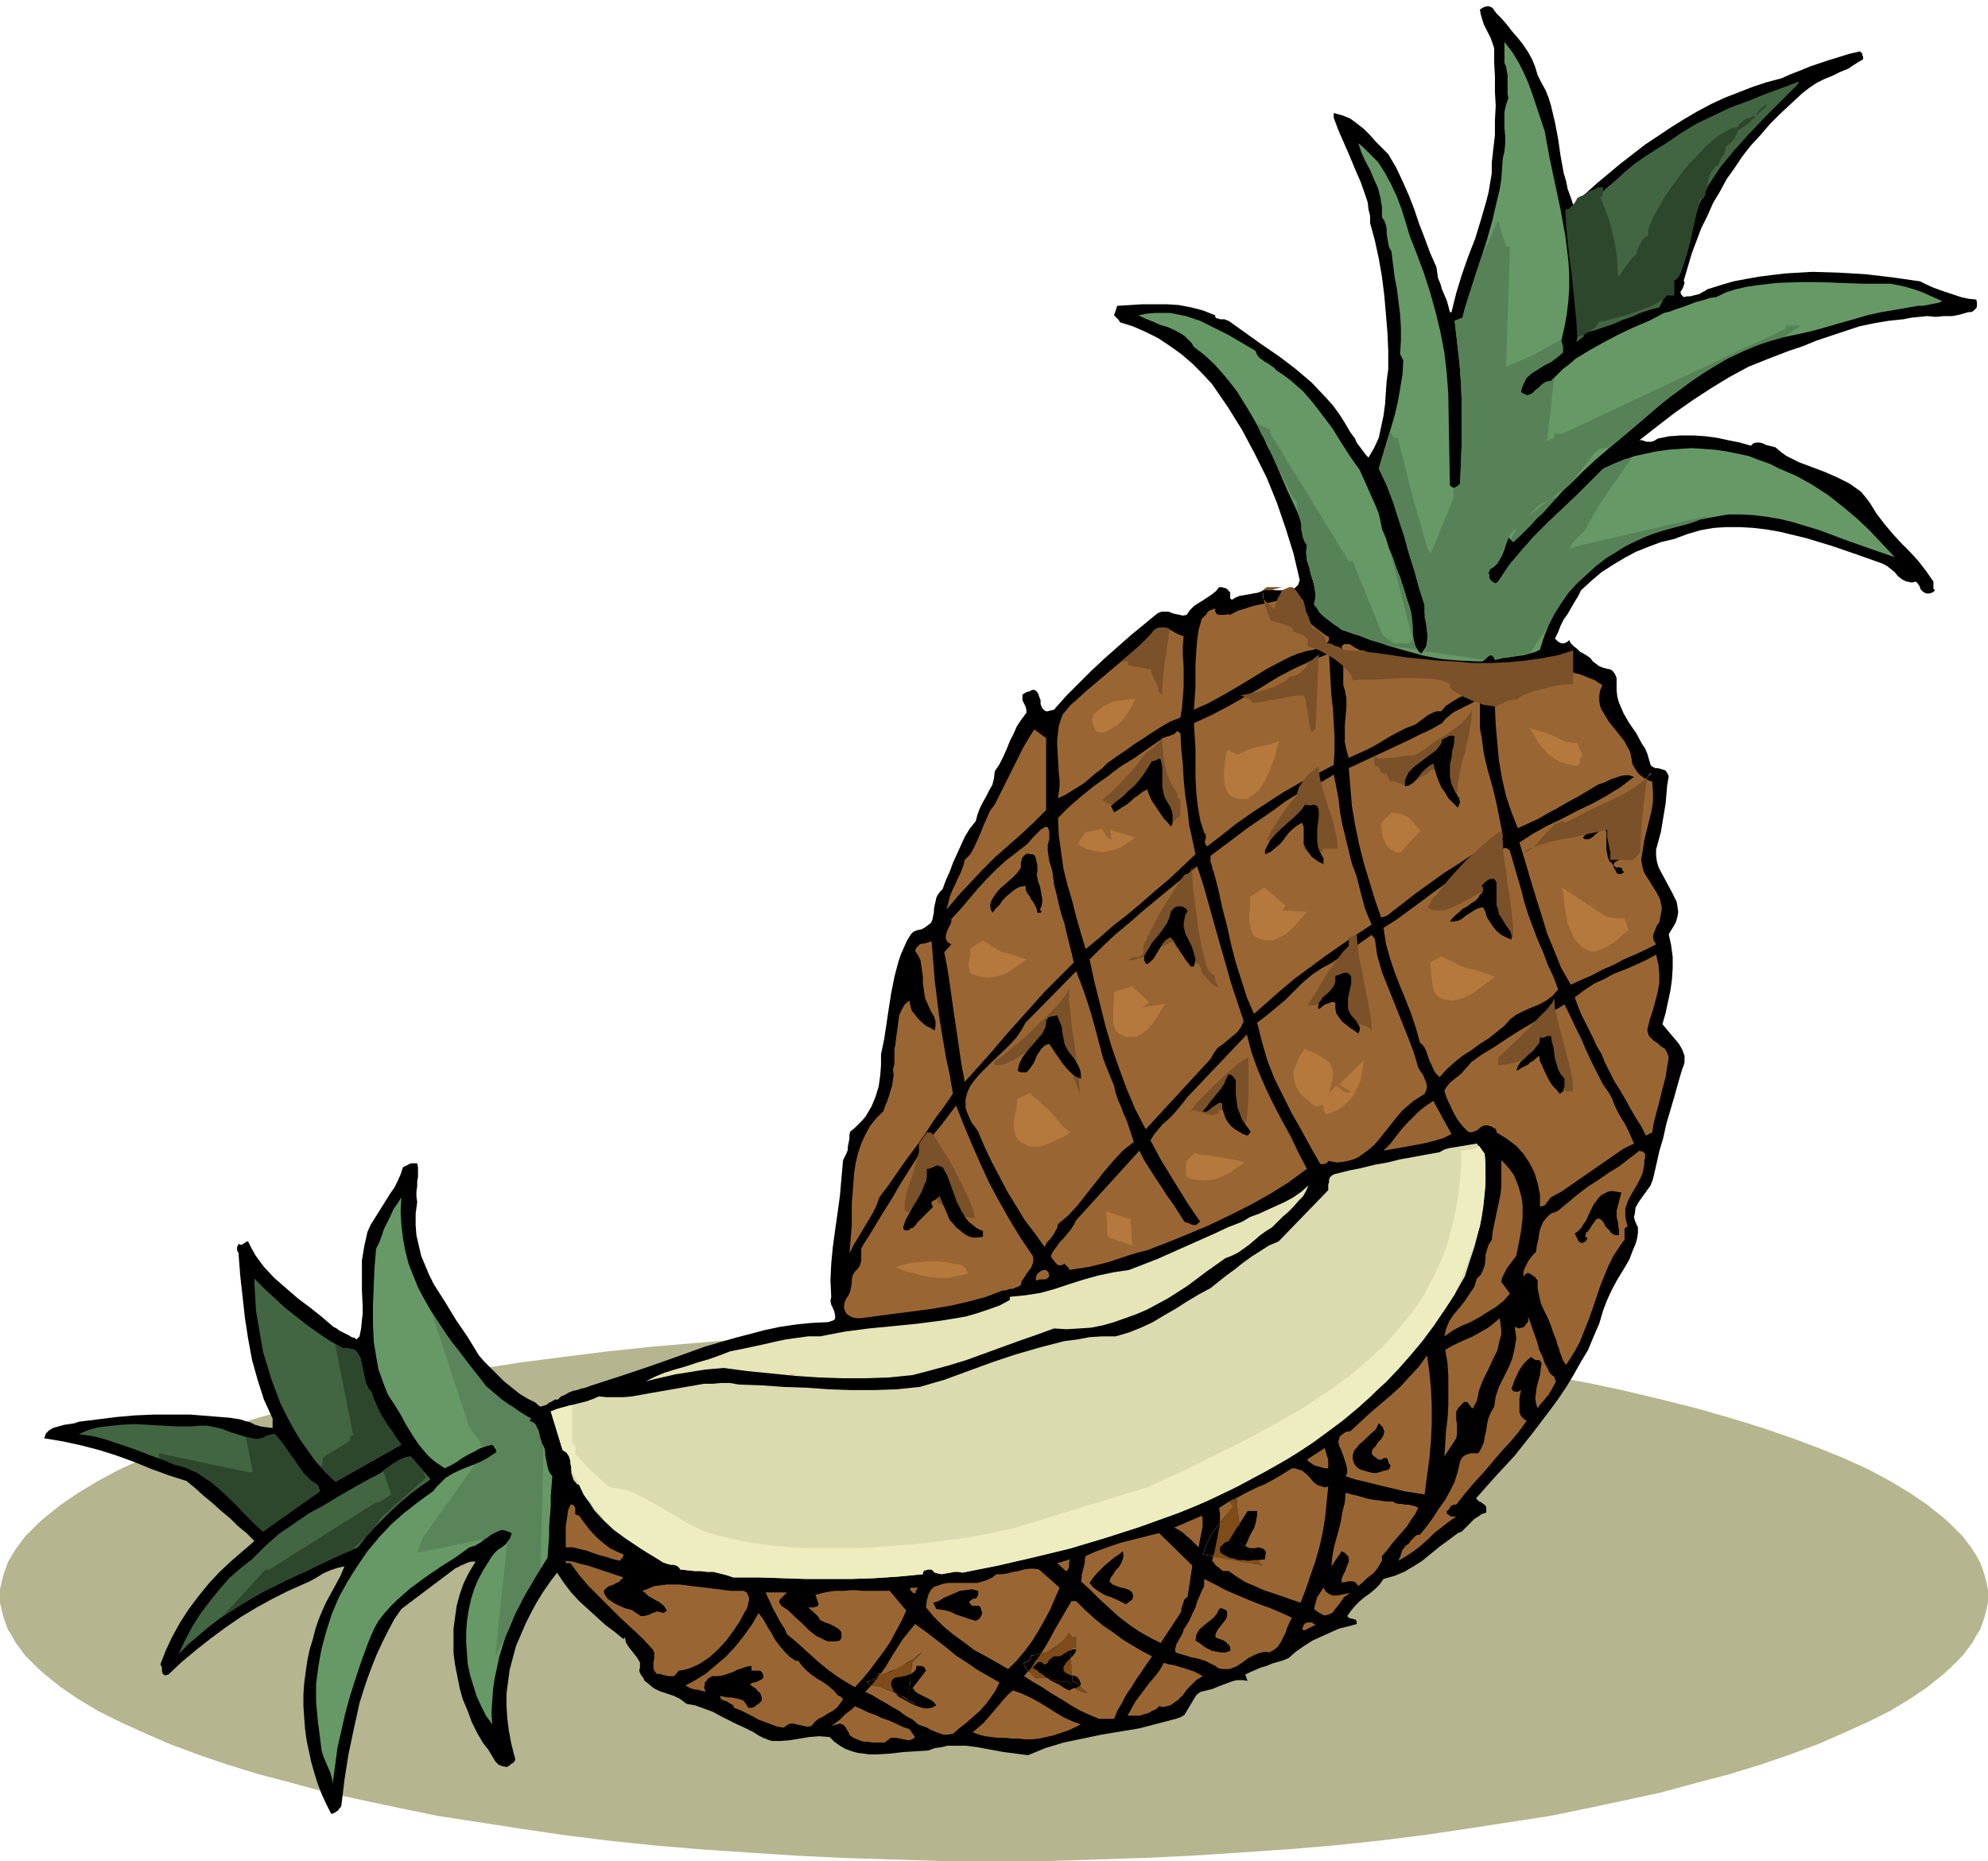
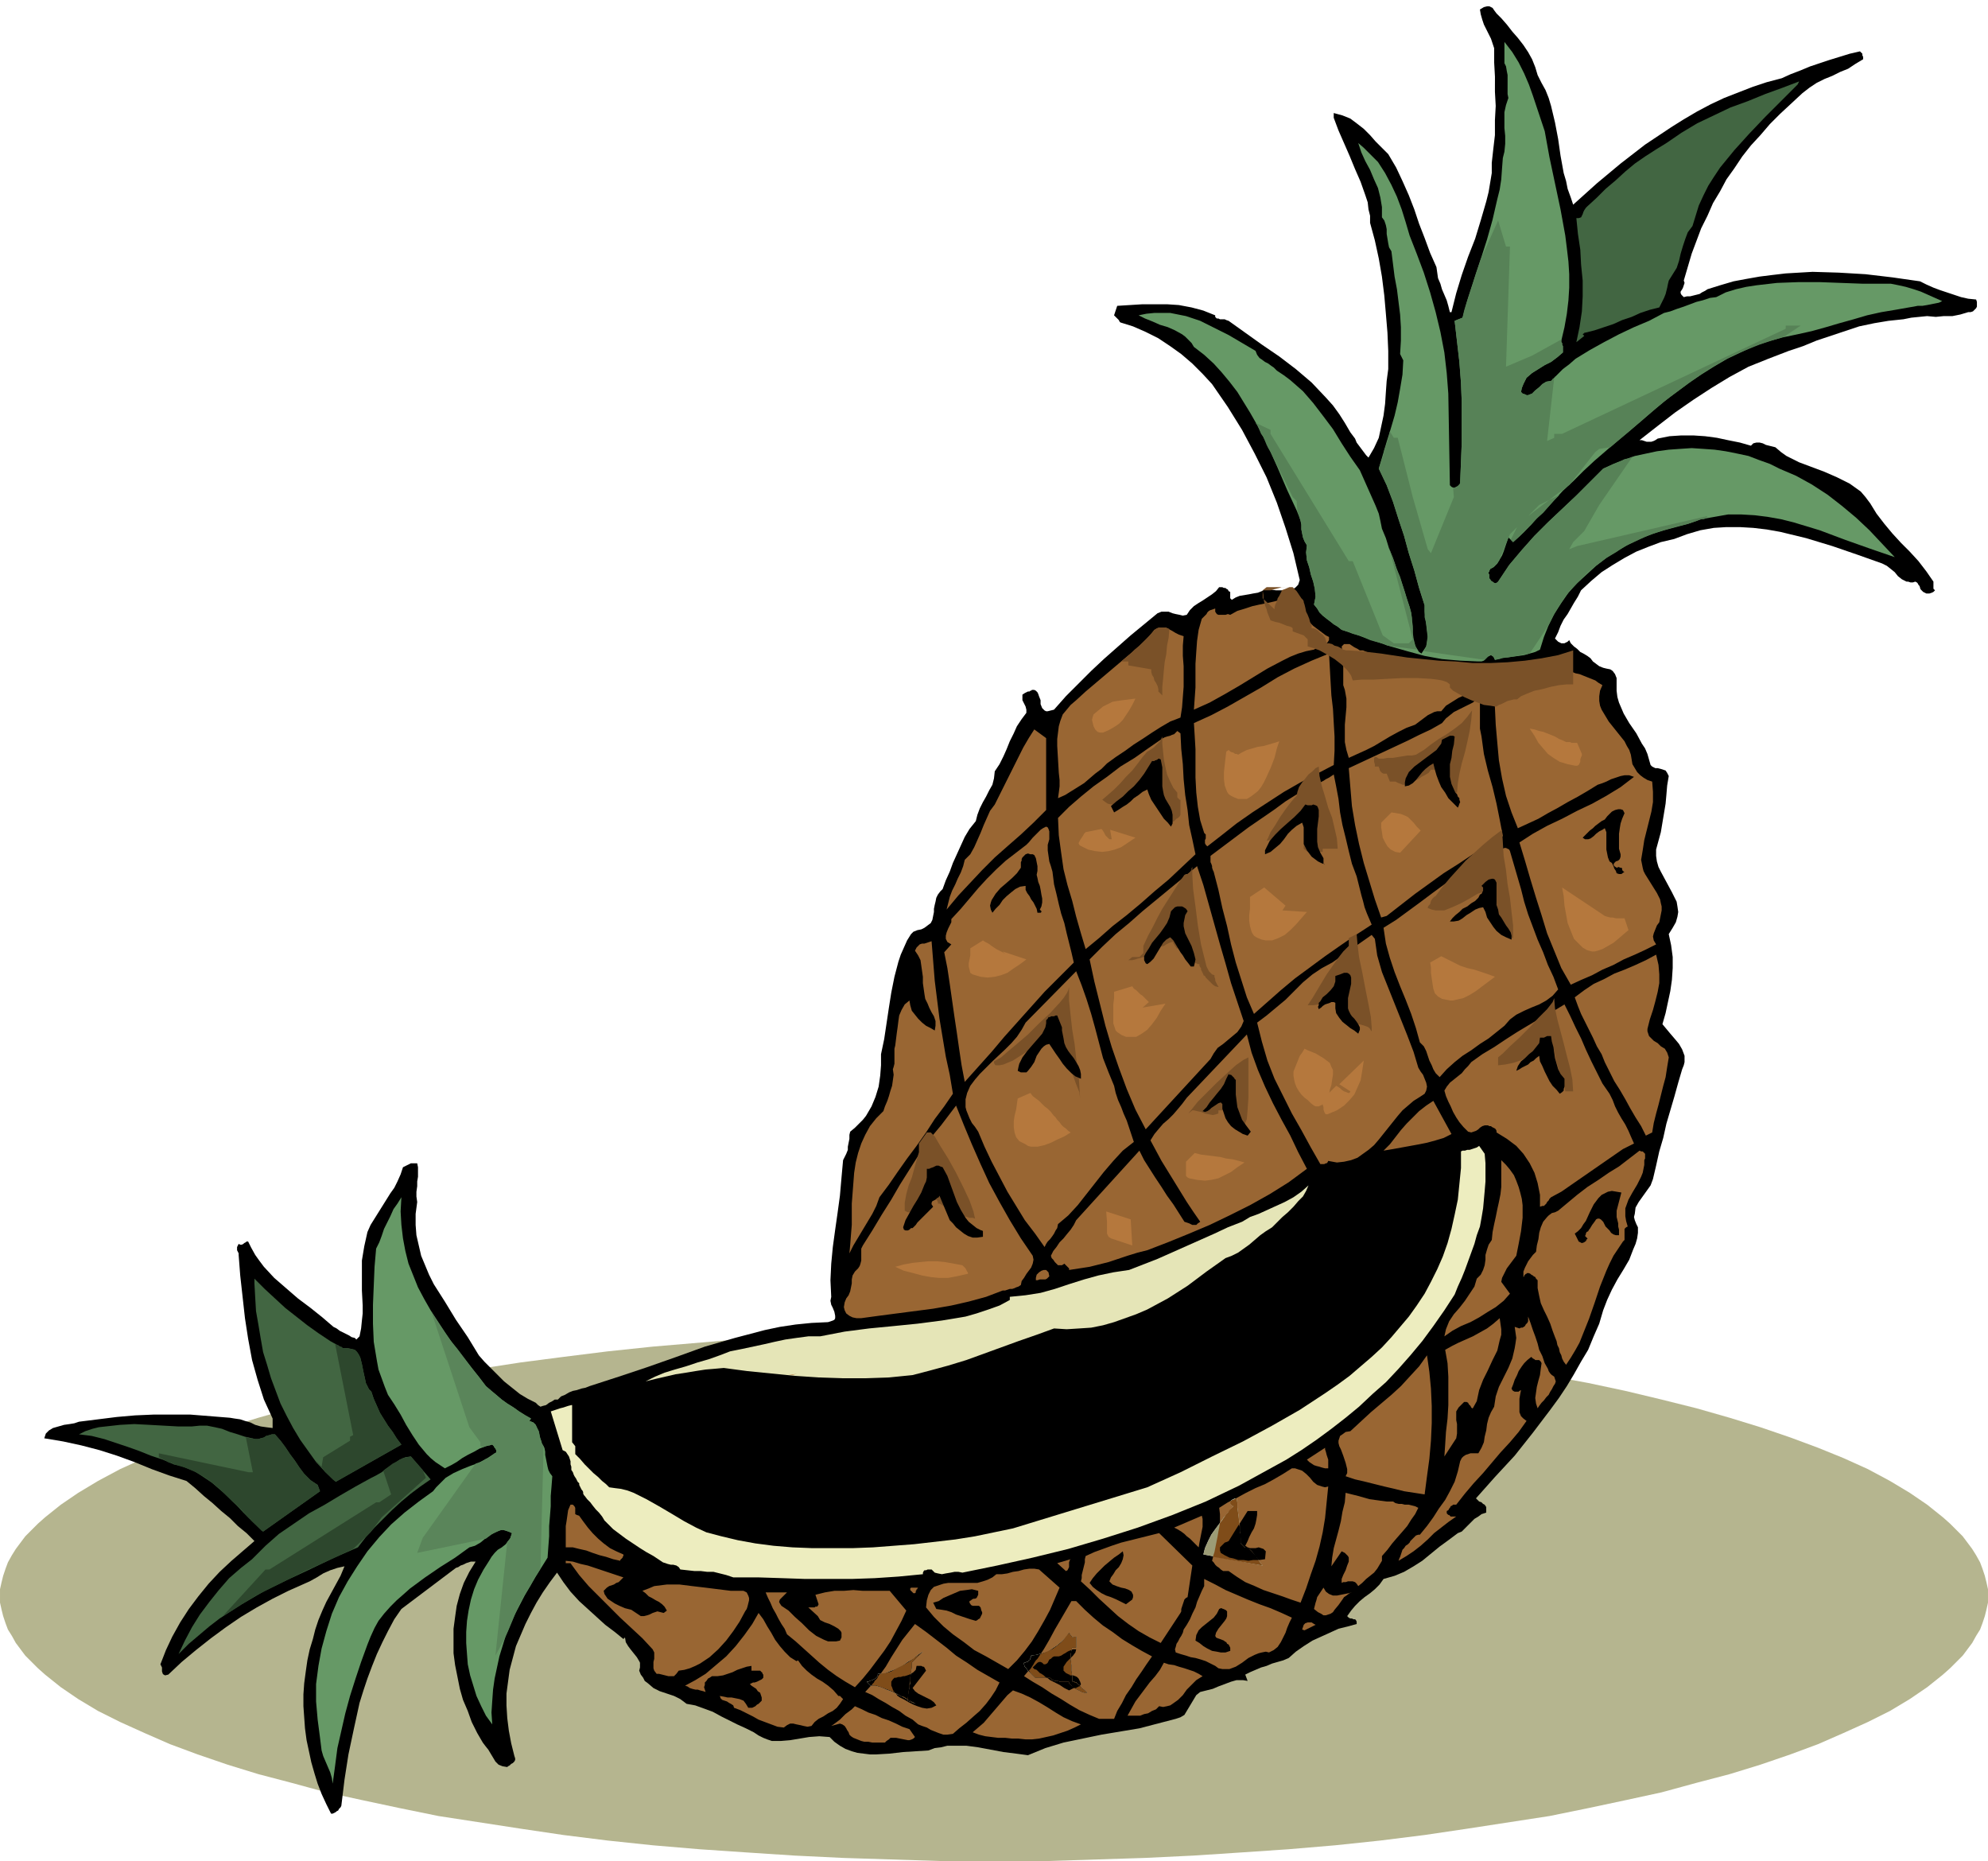
<svg xmlns="http://www.w3.org/2000/svg" fill-rule="evenodd" height="753.12" preserveAspectRatio="none" stroke-linecap="round" viewBox="0 0 2516 2355" width="8.381in">
  <style>.pen1{stroke:none}.brush2{fill:#000}.brush3{fill:#696}.brush4{fill:#426642}.brush6{fill:#963}.brush7{fill:#7a5128}.brush10{fill:#e6e6e6}.brush11{fill:#9c9c76}.brush12{fill:#7f4c19}.brush13{fill:#b5783d}.brush14{fill:#2d472d}</style>
  <path class="pen1" style="fill:#b5b58f" d="M1258 1684h65l63 1 63 2 62 3 61 4 59 5 59 5 57 6 56 7 54 7 52 8 52 9 49 9 47 10 46 11 44 11 42 12 39 12 38 13 35 13 32 13 31 14 28 15 25 15 22 15 20 16 9 8 8 8 8 8 6 8 6 8 5 8 5 9 3 8 3 9 2 8 2 9v17l-2 9-2 8-3 9-3 8-5 8-5 9-6 8-6 8-8 8-8 8-9 8-20 16-22 15-25 15-28 14-31 14-32 14-35 13-38 13-39 12-42 11-44 12-46 10-47 10-49 10-52 8-52 8-54 8-56 7-57 6-59 5-59 4-61 4-62 3-63 2-63 2h-130l-63-2-63-2-62-3-61-4-59-4-59-5-57-6-56-7-54-8-52-8-52-8-49-10-47-10-46-10-44-12-42-11-39-12-38-13-35-13-32-14-31-14-28-14-25-15-22-15-20-16-9-8-8-8-8-8-6-8-6-8-5-9-5-8-3-8-3-9-2-8-2-9v-17l2-9 2-8 3-9 3-8 5-9 5-8 6-8 6-8 8-8 8-8 9-8 20-16 22-15 25-15 28-15 31-14 32-13 35-13 38-13 39-12 42-12 44-11 46-11 47-10 49-9 52-9 52-8 54-7 56-7 57-6 59-5 59-5 61-4 62-3 63-2 63-1h65z" />
  <path class="pen1 brush2" d="m1900 23 7 8 7 9 7 8 7 9 6 9 5 9 4 10 3 10 5 10 5 9 4 10 3 10 5 21 4 21 3 21 4 22 3 10 2 10 4 11 3 9 30-27 30-25 31-24 33-22 16-10 17-10 17-9 17-8 18-7 18-7 18-6 19-5 11-5 13-5 12-5 12-4 12-4 13-4 13-4 13-3 1 1 1 1 1 1v2l1 2v3l-10 6-9 6-10 4-10 5-10 4-10 5-9 6-9 7-14 13-14 13-13 13-12 14-12 13-11 14-10 15-10 14-8 15-9 15-7 16-8 16-6 16-6 16-5 17-5 17 1 3-1 3-1 3-1 2-2 3v2l1 2 3 3 4-1h4l4-1 4-1 4-1 3-2 4-2 3-2 16-5 17-5 16-3 17-3 16-2 17-2 17-1 17-1 33 1 34 2 34 4 35 5 8 4 9 4 8 3 9 3 9 3 9 3 9 2 10 1 1 3v6l-1 2-2 2-2 2-3 1h-3l-10 3-10 2h-11l-10 1-11-1-10 1-10 1-10 2-19 2-18 3-19 4-18 6-18 6-18 6-17 7-18 6-26 10-25 10-24 13-23 14-23 15-23 16-22 17-23 18h3l3 1 3 1h6l3-1 2-1 3-2 15-3 15-1h15l15 1 15 2 14 3 15 3 14 4 3-3 4-1h4l4 1 4 2 4 1 4 1 4 1 7 6 7 5 8 4 8 4 16 6 16 6 16 7 16 8 7 5 7 5 6 7 6 8 8 13 10 13 10 12 11 12 11 11 11 12 10 13 9 13v9l1 1 1 1-2 2-2 1-3 1h-4l-2-1-2-1-2-2-1-1-1-2v-1l-1-2-1-1-1-2-1-1-2-1-3 1h-3l-3-1h-2l-6-3-5-4-4-5-5-4-5-4-6-3-31-11-32-11-33-10-33-8-17-3-17-2-17-1h-17l-16 1-17 3-17 5-16 6-17 4-16 6-15 6-15 8-15 9-14 9-13 11-13 12-4 8-5 8-4 7-4 7-5 7-4 8-3 8-4 8 2 2 2 2 2 1 2 1h4l2-1 2-1 2-2 2 4 4 4 4 3 4 4 4 2 5 3 4 3 3 4 4 3 4 3 5 2 4 1 5 1 3 2 3 4 2 5v16l1 8 2 7 6 14 7 12 9 13 7 13 4 6 3 7 2 7 2 7 2 2 4 2h3l4 1 3 1 3 1 2 3 2 4-2 12-1 12-1 11-2 12-2 12-2 12-3 11-3 11v8l1 7 2 7 3 6 7 13 7 13 3 6 3 6 1 6 1 7-1 6-2 7-4 7-5 8 3 14 2 15v14l-1 15-2 14-3 14-3 14-4 14 5 6 5 6 6 7 5 6 4 7 3 8v8l-1 4-2 5-5 17-5 18-5 17-5 17-4 18-5 17-4 18-4 17-3 8-5 7-5 7-5 7-4 7-1 8-1 4 1 4 2 5 2 4v7l-1 7-2 7-3 7-5 13-7 12-8 13-7 13-6 13-5 13-5 17-7 16-7 17-9 15-9 16-9 15-10 15-11 15-22 29-23 29-25 27-24 27 2 2 2 2 3 1 2 2 2 1 2 3v7l-6 2-4 3-5 3-4 4-4 4-4 4-4 4-5 2-12 9-11 8-11 9-11 9-11 7-12 7-12 5-14 4-5 7-6 6-6 5-7 5-6 5-6 6-5 6-5 7 2 2 2 1h2l2 1h2l1 1 1 2v3l-11 3-12 3-11 5-11 5-11 5-11 7-10 7-9 8-7 3-7 2-7 2-7 3-7 2-7 3-7 3-6 3 3 8-6-1h-8l-7 2-8 3-8 3-7 3-8 2-8 2-5 4-3 5-3 5-3 5-3 5-3 5-5 3-6 2-23 6-23 6-24 4-24 4-24 5-24 5-23 7-22 9-15-2-16-2-16-3-16-3-15-2h-24l-8 2-8 1-8 3-16 1-16 1-17 2-17 1h-8l-8-1-8-1-7-2-8-3-7-4-7-5-6-6-13-1-13 1-12 2-12 2-12 1h-11l-6-2-5-2-6-3-6-4-10-5-11-5-10-5-10-5-11-6-11-4-11-4-11-2-8-6-8-4-9-3-9-3-8-4-7-6-4-3-2-4-3-4-2-5 1-4v-6l-1-2-3-5-4-5-4-5-3-4-3-5-1-6-2 2-11-9-12-9-11-10-11-10-11-10-11-12-9-12-8-12-9 12-9 13-8 13-7 13-7 14-6 14-6 14-4 15-4 15-2 15-2 15v15l1 16 2 16 3 16 4 16 1 3v2l-1 2-2 2-2 1-2 2-2 1-1 1-6-1-5-2-4-4-3-5-3-5-3-5-4-5-3-4-7-12-7-14-5-14-6-14-4-14-3-15-3-15-2-15v-31l2-15 2-14 4-15 5-14 7-14 8-13h-6l-3 1-3 1-4 2-3 1-3 2-3 1-69 52-9 13-8 15-7 14-7 15-6 15-6 16-5 15-5 16-7 32-7 33-5 32-4 33-1 2-2 2-1 2-2 1-1 1-2 1-2 1h-2l-6-12-6-13-5-13-4-13-4-14-3-14-3-14-2-15-1-14-1-14v-15l1-14 2-15 2-14 3-14 4-13 3-12 4-12 5-12 5-11 6-11 6-11 6-11 5-12-9 2-9 3-9 4-8 5-9 5-9 4-9 4-9 4-20 10-20 11-20 12-19 13-19 14-19 15-18 15-17 16-4 1-2-1-1-1-1-3v-5l-1-2-1-2 7-18 8-17 10-18 11-17 12-16 13-16 14-15 15-14 29-25-10-10-11-9-10-10-11-9-11-10-11-9-11-10-11-9-22-7-22-8-22-9-22-8-22-7-23-6-23-5-24-4 1-3 1-3 2-2 2-2 5-3 7-2 7-2 7-1 6-1 6-2 24-3 24-3 23-2 23-1h47l25 2 25 2 6 1 7 1 6 2 7 2 6 3 7 2 7 1 8 1v-12l-11-24-8-25-7-25-5-27-4-26-3-27-3-27-2-26v-2l-1-2-1-2v-4l1-2 1-2 2 1h2l2-1 1-1 2-1 1-1h2l4 8 5 9 5 7 6 8 13 14 15 13 15 13 16 12 15 12 14 12 4 2 4 3 4 2 4 2 4 2 3 2 4 1 2 2 4-4 2-10 1-10 1-9v-10l-1-19v-38l3-18 2-9 2-9 4-9 5-8 5-8 5-8 5-8 5-8 5-7 4-8 4-9 3-9 2-1 2-1 2-1 2-1 2-1h8l1 5v12l-1 6v6l-1 7v6l1 7-2 15v14l1 13 3 13 3 13 5 12 5 12 6 12 14 22 14 23 15 22 14 23 7 8 8 8 9 9 8 8 10 8 10 8 10 6 10 5 3 3 3 2 3-1 4-1 4-3 4-2 3-2h4l4-4 5-2 5-3 5-2 5-1 6-2 5-1 5-2 37-12 36-12 37-13 36-13 38-11 38-10 19-4 20-3 20-2 21-1 3-1 3-1 2-1 1-2v-3l-1-5-2-5-2-4-1-5 1-5-1-21 1-21 2-21 3-22 3-21 3-22 2-23 2-22 2-4 2-4 2-5v-4l1-5 1-5v-5l1-4 6-5 5-5 5-5 4-5 7-12 5-12 4-13 2-14 1-13v-14l4-19 3-20 3-20 3-19 4-20 5-19 3-9 4-9 4-9 5-8 3-3 5-2 5-1 4-2 4-3 4-3 2-4 1-5 1-5v-4l1-5 1-4 1-5 2-4 3-4 3-3 4-11 5-11 4-11 5-11 5-11 5-11 6-10 8-10 2-8 3-8 4-8 4-7 4-8 4-7 2-8 1-9 6-9 5-10 4-9 4-10 5-10 4-9 6-9 6-8v-4l-1-4-2-4-2-4v-7l3-2 4-2h2l1-1h1l1-1h3l2 1 2 2 1 2 1 3 2 5v5l2 5 3 3 2 1h2l4-1 4-1 15-17 16-16 16-16 16-15 17-15 17-15 17-14 17-14 5-2h9l5 2 4 1 5 1 4 1 5-1 4-6 5-5 6-4 5-3 6-4 6-4 5-4 4-5h4l2 1h2l1 1 2 1 1 2 2 1v8l1 1 1 1 5-3 5-2 6-1 6-1 5-1 6-1 5-2 5-3 6 1 7 1h13l6-1 5-2 2-2 2-2 1-3 1-3-8-34-10-32-11-32-13-32-15-30-16-30-18-29-20-29-12-13-13-13-14-12-14-10-15-10-16-8-16-7-16-5-1-1-1-2-1-1-1-1-1-1-1-1-1-1-1-1 4-12 16-1 16-1h31l15 1 16 3 15 4 15 6v2l2 2h2l2 1h6l2 1 3 1 21 15 21 15 22 15 21 16 20 17 18 19 9 10 8 11 7 11 7 12 3 4 3 4 2 5 3 4 3 4 3 4 3 4 3 3 7-12 6-13 3-14 3-14 2-15 1-15 1-14 2-15v-23l-1-23-2-24-2-23-3-24-4-23-5-23-6-22v-9l-2-8-1-9-3-9-6-17-7-16-7-17-7-16-7-16-6-16v-6l11 3 10 4 8 6 9 7 8 8 7 8 8 8 8 8 10 17 8 17 8 18 7 18 6 18 7 18 7 19 8 18 1 7 1 7 3 7 2 7 3 7 3 7 2 7 2 8h2l6-24 7-23 8-23 9-23 7-23 7-24 3-12 2-12 2-12v-13l2-18 2-17v-19l1-18-1-18V97l-1-18V61l-2-6-2-6-3-6-3-6-3-6-2-6-2-7-1-6 5-3 4-1h3l4 2 2 3 3 4 3 3 3 3z" />
  <path class="pen1 brush3" d="m1955 166 6 33 7 33 7 33 6 33 2 16 2 17 1 16v17l-1 16-2 17-3 17-4 17v2l1 1v2l1 2v8l-7 6-8 6-8 4-8 5-8 5-7 6-2 4-2 4-2 5-1 5 2 2 3 1 2 1h2l5-2 4-4 5-4 4-4 5-3 6-1 7-7 8-8 8-6 8-7 18-11 18-10 19-10 19-9 19-8 19-10 8-2 8-3 9-3 8-3 8-3 8-2 9-3 8-1 12-6 13-4 13-3 13-2 26-3 27-1h27l27 1 27 1h36l10 2 9 2 10 3 9 3 9 4 9 4 9 4-4 2-5 1-5 1-5 1-6 1h-6l-5 1-6 1-17 3-18 3-18 4-17 5-18 5-17 5-18 5-18 4-19 4-18 5-18 6-17 8-17 8-17 10-16 10-16 11-31 23-29 25-30 25-29 25-14 13-13 13-13 12-12 13-12 13-13 13-12 13-14 13-6-6-2 6-2 6-2 6-2 5-3 5-3 5-4 4-5 3-1 2v1l-1 1v2l1 1v5l1 1 1 2 2 1 1 1 2 1h1l2-1 1-1 14-21 16-19 16-18 17-17 18-17 18-17 17-17 17-17 13-6 13-5 14-5 14-3 14-3 15-2 14-1 15-1 15 1 14 1 14 2 15 3 14 3 13 5 14 5 12 6 21 9 20 11 20 13 18 14 18 15 17 16 16 17 16 17-32-11-31-11-32-12-33-10-16-4-17-3-16-2-17-1h-17l-17 3-17 3-17 6-15 4-15 4-16 5-15 6-14 7-14 8-14 9-13 10-12 11-12 11-11 12-9 13-9 14-7 14-6 15-5 16-6 3-7 2-7 2-7 1-8 1-7 1-8 1-7 2-2-4-3-2-2 1-2 1-3 3-2 2-3 1h-4l-23-1-23-2-22-4-22-6-21-6-21-7-20-7-21-7-5-4-5-3-5-4-4-3-5-4-4-4-3-5-4-5 2-10-1-10-2-9-3-9-2-9-3-9-1-10 1-9-3-5-2-5-1-5-1-5v-6l-1-5-2-6-2-5-13-28-12-28-13-29-14-27-8-14-8-13-8-13-10-13-10-12-10-11-12-11-13-10-3-5-4-4-4-4-4-3-9-5-9-4-10-3-9-4-10-4-8-4 10-2 10-1h20l10 2 10 2 9 3 9 3 18 9 18 9 17 10 17 10 2 5 3 4 3 2 4 3 4 2 4 3 3 2 4 4 9 6 8 6 8 7 8 7 13 15 13 17 12 16 11 18 11 17 12 17 4 9 4 9 4 9 4 9 4 9 4 10 2 9 2 10 5 12 4 13 5 12 4 12 5 13 4 12 4 13 4 12 2 8 1 8 1 8v8l1 8 2 8 1 3 2 3 2 3 3 2 2-3 2-3 2-3 1-4 1-7-1-8-1-9-1-8-1-8v-8l-7-22-6-22-7-22-6-22-7-21-7-22-8-21-10-21 5-17 5-17 5-16 5-17 4-17 3-17 3-18 1-18-4-8 1-17v-17l-1-16-2-16-2-16-3-16-2-16-2-16-3-5-1-5-1-6-1-6v-6l-1-5-2-6-3-4v-13l-2-12-3-12-5-11-5-12-6-11-5-11-4-12 7 6 6 6 6 6 6 6 9 14 8 15 7 15 6 16 5 16 5 17 9 23 9 24 8 25 7 25 6 25 5 26 3 26 2 26 2 116 2 2 2 1h2l2-1 2-1 1-1 2-2v-2l1-25 1-25v-51l-1-25-2-26-3-26-3-26 10-4 7-25 8-25 8-24 8-25 7-25 6-26 3-12 2-13 1-14 1-13 2-8 1-10v-10l-1-10v-20l2-9 3-9-1-5V95l-1-5-1-6-2-4V53l10 13 8 13 7 14 6 14 5 14 5 15 5 15 5 15z" />
  <path class="pen1 brush4" d="m2275 107-20 20-21 21-20 21-19 21-9 11-9 11-8 12-7 11-6 12-6 13-4 13-4 13-6 8-3 8-3 9-3 10-2 9-3 9-5 8-5 8-1 4-1 5-1 4-1 4-2 5-2 4-2 4-2 4-12 3-12 4-11 5-12 4-11 5-12 4-12 4-12 3h-1v1h-1l-1 1 2 2-10 8 4-19 3-20 1-19v-20l-2-20-1-19-3-20-2-20h3l3-1 1-2 1-2 1-3 1-2 2-3 2-2 12-11 11-11 13-11 12-11 12-10 13-9 14-9 13-8 19-13 20-12 21-10 21-10 22-8 22-9 22-8 21-8-2 4z" />
  <path class="pen1 brush2" d="m1486 810 1 4-1 3-1 3-2 2-3 2-3 2-2 3-2 2-2 7v12l1 5 2 6 2 6 1 6 2 6-5-1-4-3-4-4-3-6-3-5-2-6-2-6-2-6v-1l-1-1v-1h-1l-4 1-3 2-3 3-2 2-3 3-2 2-4 2h-4l4-8 4-7 6-6 6-6 7-6 7-6 7-6 7-7 2 1h1l2 1h2l1 2 2 1 1 1v2z" />
  <path class="pen1" style="fill:#630" d="m1906 848-2 2-1 1-2 1-2 1-3 1-2 1-2 1-1 2v-10h15z" />
  <path class="pen1 brush2" d="m2003 863-2 7-1 7-1 7-1 7 1 7 2 6 4 6 6 5-3 1h-3l-3-1-3-1-3-1-3-1-3-2-2-1-1-2-1-2-1-1v-2l-1-2-2-1-2-1h-2l-2 5-3 4-4 4-4 3-5 3-4 2-5 3-3 3-2-3-1-2v-3l1-2 3-3 3-3 5-4 4-3 4-5 1-5 4-4 2-5 1-6v-5l1-6 2-4 2-2 2-2 2-1 4-1h5l2 1 2 1 2 1 2 1 2 2 2 1zm-340-5-1 7-1 7-2 8-1 8v15l2 7 3 7-2 3v3l1 2 1 3 2 2 1 3 1 2-2 3-5-5-5-6-4-6-3-6-3-6-3-7-2-7-1-7-5 1-5 1-5 3-5 3-5 3-5 2h-5l-5-1 7-5 6-4 7-5 6-6 6-5 6-6 7-6 6-5h13z" />
  <path class="pen1 brush6" d="m1324 1025-16 16-16 15-16 14-17 15-16 16-15 16-15 16-15 18 2-8 2-8 3-8 4-8 3-7 4-8 3-8 2-8 7-7 5-9 4-9 4-9 4-10 4-9 4-9 6-8 6-12 6-12 6-12 6-12 6-12 6-12 7-12 7-11 15 11v91zm170-97 1 20 2 19 1 19 2 20 3 19 2 19 4 18 4 19-17 16-17 16-18 15-17 15-18 15-18 14-17 15-17 14-6-20-6-21-5-20-6-20-5-20-3-21-3-22-1-22 14-14 15-13 16-13 17-12 17-13 18-11 17-12 16-11 3-2 2-1 3-1 4-1 2-1 3-1 2-2 2-2 4 3zm223 181 2 8 2 8 2 8 2 7 2 8 3 8 3 7 3 7-20 13-19 13-20 14-19 14-19 14-18 15-17 15-17 15-9-21-7-22-7-22-6-23-5-23-6-23-5-23-6-23-1-2-1-3v-2l-1-3-1-2v-8l16-12 16-12 16-12 16-11 16-11 15-11 16-10 17-11 4-1 3-1 4-1 4-2 3-2 4-2 3-2 3-2 3 15 3 16 2 17 3 16 4 16 4 17 4 16 6 16zm208 16 4 16 5 16 6 16 6 16 7 16 6 16 7 15 6 16-7 8-8 6-9 5-10 4-9 4-10 5-8 6-7 8-10 8-10 8-11 7-11 8-11 7-10 8-10 9-9 10-5-5-3-5-2-5-3-6-2-6-2-6-3-6-5-5-5-18-6-18-7-18-7-17-7-18-6-18-5-18-3-20 16-10 15-11 15-11 16-12 15-11 15-11 17-10 17-8 4-2 5-3 4-4 5-4 4-2 5-2h2l2 1 2 1 1 2 14 48zm160 177v3l1 3 1 3 2 2 4 4 5 3 4 4 5 3 3 5 2 6-2 12-2 13-3 11-3 12-3 12-3 11-3 12-2 12-8 4-6-12-7-11-7-12-6-11-7-12-7-11-6-12-6-12-4-10-6-10-5-11-5-10-5-10-5-10-4-10-4-11 12-9 12-8 13-6 13-7 13-5 14-6 13-6 13-7 3 13 1 12v11l-2 11-3 12-3 11-4 12-3 12zm-96-452 5 2 5 1 5 2 5 2 5 2 5 2 4 3 5 3-3 7-1 7v6l1 6 2 5 3 5 3 5 3 5 8 10 8 10 4 5 3 6 3 5 2 6 1 6 1 6 3 5 3 5 4 4 4 3 5 3 6 2 1 13v13l-2 12-3 12-3 12-3 12-2 13-2 12 1 5 1 5 1 4 2 4 5 8 5 8 5 8 4 8 1 5 1 4v5l-1 5-1 5-1 5-3 4-2 5-2 5-1 4 1 5 3 5-14 7-13 6-14 6-13 7-14 6-13 7-14 6-13 6-12-21-9-22-9-22-7-23-7-22-7-23-7-24-7-23 17-11 18-10 19-9 19-10 19-9 18-10 18-11 17-13-6-2h-6l-5 1-6 2-6 2-6 3-5 2-6 2-13 8-12 7-13 7-12 7-13 7-12 7-13 6-13 6-8-20-7-21-5-22-4-23-2-22-2-23-1-21-1-21 9-5 10-5 10-5 10-5 10-5 10-5 9-7 9-7h5l3 1 3 2 3 3 2 3 2 4 2 3 1 3zm-116 38v34l2 10 3 22 5 21 6 21 5 21 4 20 4 21-19 11-19 12-18 12-19 12-18 13-18 13-18 14-18 14-7 2-8-23-7-23-7-23-6-24-5-24-4-24-2-24-2-24 15-7 15-7 15-7 15-7 15-7 14-7 15-7 14-8 5-6 5-4 5-4 6-3 6-3 6-3 6-3 5-4 4 3zm-191-61 1 18 1 18 1 17 2 17 1 18 1 17v18l-1 18-21 11-21 11-21 12-20 13-20 13-20 14-19 15-18 14-2-2-1-2v-4l1-2v-5l-2-2-5-16-3-17-2-18-1-19v-36l-1-17-1-16 22-10 21-11 21-12 21-12 21-13 21-11 22-10 22-9zm-184-22-1 12v13l1 13v26l-1 13-1 13-2 13-13 5-12 7-11 7-12 8-11 7-11 8-12 8-11 8-7 7-8 6-7 6-7 6-8 5-8 5-8 5-9 4 1-7 1-8v-8l-1-9-1-17-1-17v-9l1-8 1-8 2-7 3-8 5-6 5-6 7-6 12-11 13-11 13-11 13-11 13-11 13-11 12-11 10-12 6-3h8l4 2 4 2 5 3 4 2 6 2zm154-25 3 4 3 4 4 4 4 3 4 3 4 3 4 3 4 2v4l-2 3-2 2-3 1-3 1-3 2-3 1-3 2-10 2-10 3-10 4-10 5-19 10-18 11-18 11-19 11-18 10-20 9 1-14 1-14v-30l1-15 1-14 2-14 4-14 2-2 2-2 2-2 1-2 2-2 2-1 3-1 3-1v4l2 3 2 1h9l3-1 3 1 9-5 10-3 9-3 9-2 10-2 9-2 10-3 10-3h4l4 1 2 3 2 4 1 4 2 5 2 4 2 4zm221 70v5l-1 5-1 4-3 4-6 6-7 5-9 4-8 5-8 5-6 7h-5l-4 1-4 2-4 2-4 3-4 3-4 3-4 3-11 4-10 5-11 6-10 6-10 6-10 5-11 5-11 5-3-10-2-10v-22l1-11 1-11v-11l-2-11-2-6v-35l-1-7-1-7 3-3h7l3 2 3 2 4 2 3 2h4l17 7 18 5 19 5 18 4 19 2 19 2 19 2h19zm-545 212-2 7v7l1 7 1 7 2 6 2 7 1 8 1 8 3 12 3 13 3 12 4 12 3 13 3 12 3 12 3 13-19 19-18 18-17 19-17 19-17 19-16 19-17 19-17 19-4-21-3-20-3-21-3-20-3-21-3-21-3-20-4-20 9-10-5-3-2-4v-4l1-4 2-5 2-4 2-4v-4l12-13 11-13 11-13 11-12 12-12 12-11 13-10 13-10 3-3 5-6 5-5 5-5 3-2 2-1 2-1 2 1 1 2 1 3v10zm-149 129 2 25 2 25 3 24 3 24 4 24 4 24 5 23 4 24-11 16-12 16-11 17-12 17-12 16-12 17-11 16-12 16-4 11-5 10-6 10-6 10-6 10-6 10-5 10-3 11 3-11 1-11 1-13 1-12v-27l2-26 1-13 2-13 3-12 4-12 5-11 6-11 8-10 9-9 2-6 3-7 2-6 2-7 2-6 1-7 1-7-1-7 1-3 1-4v-19l1-4 1-8 1-8 1-7 1-8 1-7 3-7 4-7 6-5 1 6 2 7 4 5 4 5 5 5 5 4 6 3 5 3 1-6v-6l-2-6-3-5-3-6-2-5-3-6-1-6-1-7-1-7v-8l-1-7-1-7-1-7-3-6-4-6 2-4 2-2 2-2 3-1h3l3-1 3-1 3-1zm128 398 1 5-1 5-2 5-3 4-3 4-3 5-3 4-1 5-3 2-3 1-2 1-3 1h-3l-3 1-3 1h-3l-21 8-22 6-22 5-23 4-23 3-23 3-23 3-22 3h-6l-5-1-4-2-4-3-2-4-1-4 1-6 2-5 3-4 2-5 1-5 1-5v-5l1-5 3-5 4-4 2-3 1-3 1-4v-15l2-4 12-19 12-20 12-19 11-19 12-19 12-19 13-19 15-18 19-25 10 25 10 24 11 25 11 24 13 24 13 23 14 23 15 22zm103-215 2 9 3 9 4 9 3 8 4 9 3 9 3 9 3 9-14 11-12 13-12 14-11 14-11 14-11 14-12 13-13 11-1 5-2 3-2 4-2 3-3 4-3 3-2 3-2 4-12-17-13-17-11-18-11-18-10-19-10-19-9-19-8-19-4-6-4-5-3-6-2-5-2-5-1-4v-10l2-8 4-9 6-8 6-7 16-16 16-15 8-8 7-8 6-9 5-9 64-65 7 18 6 17 6 19 5 18 5 19 5 19 7 18 7 17zm164-82-3 7-5 7-6 5-6 5-6 5-7 5-5 7-4 7-82 89-13-25-11-26-10-27-9-26-8-27-7-28-7-28-6-28 16-16 17-16 17-14 17-15 17-14 17-14 17-14 18-15 8 24 7 25 7 25 7 25 7 24 7 25 8 24 8 24zm166-104 3 21 6 21 8 20 8 20 8 20 8 20 8 21 6 20 3 5 3 4 2 5 2 5 1 5-1 5-1 2-1 2-3 2-3 2-8 5-7 6-7 6-6 7-12 15-12 15-6 7-7 6-7 5-7 5-8 3-9 2-9 1-11-2-1 2-1 1h-1l-2 1h-5l-12-21-12-22-12-21-11-22-11-22-9-23-7-24-6-24 12-9 12-10 12-10 11-11 11-11 12-10 12-8 13-7 50-35 4 5zm240 83 7 14 7 15 7 14 6 14 7 15 7 14 7 14 9 13 4 8 3 8 4 8 4 7 5 8 4 8 3 7 4 9-14 7-13 9-13 9-13 9-13 9-13 9-13 9-13 7-2 2-1 2-2 2-1 2-1 1-2 2h-2l-3 1v-15l-3-15-4-13-6-12-8-12-9-10-12-9-13-8v-2l-1-2-1-1-2-1-2-1-1-1h-2l-2-1h-4l-3 1-3 2-2 2-3 2-3 1-3 1-4-1-6-6-5-6-4-6-4-7-3-7-3-6-3-7-2-7 3-5 4-5 5-4 5-4 5-4 4-5 4-4 4-5 14-10 15-9 15-10 14-9 15-9 15-9 15-8 15-9zm-326 208-23 17-24 15-25 14-26 13-25 12-26 11-27 11-26 10-12 3-13 4-12 4-12 4-12 3-12 3-13 2-13 2v-2l-1-1-1-1-1-1-1-1-1-1-1-1-3 2h-5l-2-2-2-2-2-3-2-2-1-3 3-6 4-5 4-6 5-5 4-5 5-6 4-6 3-6 10-11 10-11 10-11 10-11 10-11 10-11 10-11 10-11 6 12 7 11 7 11 8 12 7 11 8 11 7 11 7 11 3 1 3 1 2 1 2 1h5l2-2 3-2-9-13-8-12-8-13-8-13-8-13-8-13-7-13-7-13 5-8 5-6 6-7 7-6 6-6 6-7 5-6 6-8 76-80 6 23 8 22 9 21 10 21 11 21 11 20 10 21 11 21zm427-11v6l-1 5-1 5-2 5-5 10-6 10-5 9-4 11v10l1 6 2 7-2 1-2 2v14l-2 2-6 9-6 9-5 10-4 9-8 20-7 21-7 20-8 20-4 10-5 9-6 10-6 9-3-4-2-4-1-4-2-4-1-5-2-4-1-5-2-5-3-8-3-9-4-9-4-8-4-9-2-9-2-10v-10l-2-2-1-2-2-1-1-1-2-1-1-1-2-1h-3v1h-1l-1 1-1 1v1l-1 1v2-9l2-5 2-4 2-4 3-4 3-4 4-4 1-8 2-8 1-8 2-7 3-7 5-6 2-2 4-3 4-1 4-2 12-10 12-10 13-10 14-9 13-9 13-8 13-10 13-10 2 1h2l2 2 1 1v6l-1 2zm-244-33-10 5-10 3-11 3-10 2-11 2-11 2-11 2-12 2 8-8 7-9 7-9 7-8 8-8 8-8 9-7 9-6 23 42zM733 1918l5 7 6 8 6 7 7 7 7 6 8 6 8 4 9 4v2l-1 1v1l-1 1-1 1-1 1v1l-9-2-9-3-8-2-9-3-8-3-9-2-8-2h-9v-27l1-6 1-7 1-7 3-7h3l2 2 1 2v8l2 1 3 1zm56 78-2 2-2 2-2 2-3 1-3 2-3 1-3 1-3 2-4 4 1 4 2 3 2 3 3 2 6 4 6 3 7 3 8 2 6 4 6 4h4l4-1 3-1 4-2 3-1 3-1 4 1 4 1 4-3-3-5-3-3-4-3-4-2-5-3-4-2-4-4-4-3 8-3 7-3 8-1 8-1h16l16 2 17 2 16 2 16 2h16l4 2 2 4 1 3v3l-1 4-1 4-1 3-2 3-7 13-8 12-9 12-10 11-11 10-12 8-6 3-7 3-7 2-7 1-3 4-3 3h-7l-4-1-4-1-4-1h-3l-3-4-1-3v-8l1-4v-8l-2-4-13-14-14-13-14-13-14-14-13-13-13-13-12-14-11-15h-6v-3l9 1 10 3 9 2 9 3 9 3 9 3 9 3 9 3zm219 106 2-1 5 7 6 6 6 5 7 5 7 4 7 5 7 6 6 7h2l1 1 1 1 1 1 1 1-4 6-4 5-5 4-6 3-6 4-6 3-5 4-4 5-5 1-5-1-4-1-5-1-4-1h-4l-4 2-4 3-8-1-8-3-8-3-8-3-7-4-8-4-8-4-8-3-1-3-3-2-2-1-3-2-3-1-3-1-2-2-1-3 5 1 5 1h5l5 1 5 1 5 2 3 4 3 5h5l2-1 2-1 2-2 2-1 2-2 2-2v-4l-1-3-1-3-3-2-2-3-3-2-3-2-2-2 2-1 2-1h2l3-1 2-1 2-1 2-1 2-2v-4l-1-1v-1l-1-1-1-1-1-1h-11v-6l-6 1-6 2-6 2-6 3-6 2-6 2-7 1h-7l-3 2-2 1-2 3-2 2v3l-1 3 1 3 1 3-3-1-4-1-3-1h-3l-4-1-3-1-3-2-3-1 13-7 13-8 13-11 13-11 12-13 11-14 10-14 8-14 6 8 5 9 5 8 5 9 6 8 6 7 7 7 8 5zm139-64-6 13-7 13-7 13-8 12-9 12-9 12-9 11-10 11-12-7-11-7-11-8-11-9-10-9-10-9-10-9-11-9-3-7-4-6-4-7-3-6-4-7-3-7-3-6-3-7h27l-1 1-2 2-2 2-2 2-2 2-1 3 1 2 2 3 9 6 8 8 9 8 9 9 9 7 10 5 5 2h10l5-1 2-4v-6l-1-2-3-3-5-3-6-3-6-2-6-3-3-5-12-11h8l1-1h2l1-1 1-2-4-12 12-3 12-2h12l12-1 12 1h34l21 25zm4 150 7 10-2 2-2 1-3 1h-2l-5-1-5-1-5-1h-7l-2 2-3 2-2 2h-16l-5-1h-5l-4-1-5-2-5-2-3-2-2-2-1-3-2-3-1-2-2-3-3-2-3-1-11 3 3-2 4-3 4-3 4-4 3-3 4-3 4-3 4-4 9 4 8 4 9 3 8 4 9 3 9 4 8 4 9 3zm114-59-5 10-6 9-6 8-8 9-8 7-9 8-9 7-8 7-7 1h-5l-6-2-5-2-5-2-5-3-6-2-5-2-7-6-9-5-8-6-9-5-8-5-9-5-8-5-9-4 10-11 8-10 8-11 7-12 7-11 7-11 8-10 8-10 14 10 13 10 13 10 12 10 14 9 13 9 14 8 14 8zm76-120-6 14-6 14-7 13-8 14-8 13-9 12-10 12-11 11-14-8-14-8-15-8-13-10-14-10-12-10-12-12-10-12 1-9 2-7 3-6 4-4 6-2 6-2 6-1h37l7-2 6-2 6-3 5-4h7l7-1 7-2 7-1 7-2 7-1h6l6 1 26 23zm27 173-8 4-9 4-9 3-9 3-9 2-9 2-9 1h-8l-9-1h-8l-9-1h-9l-8-1-8-1-8-2-8-3 7-6 7-6 6-7 6-7 6-7 6-7 6-7 7-6 11 4 11 5 11 6 10 6 11 7 10 6 11 5 11 4zm154-61-8 5-6 6-6 6-5 7-6 6-7 5-3 2-4 1-5 1-5-1-4 4-5 2-5 3-5 1-5 2h-16l5-9 5-9 6-8 6-8 6-8 7-8 6-8 5-9 6 2 7 1 6 2 7 2 6 2 6 2 6 3 5 3zm-160-95 11 11 11 10 12 10 12 8 12 9 13 8 12 7 13 7-7 10-6 9-7 10-6 10-7 10-5 10-6 10-4 10h-19l-12-5-13-6-12-7-11-7-12-7-12-8-12-7-11-7 9-11 8-11 8-12 7-12 7-13 7-12 7-12 7-12h6zm147-45-6 40-2 1-2 2-1 3-1 3-1 3-1 3v3l-1 2-25 38-14-7-14-8-13-9-13-10-12-11-12-11-11-11-12-11 1-4v-4l1-4 1-4 1-4 1-4v-4l1-4 11-5 11-4 11-4 12-4 12-3 12-3 12-3 12-3 42 41zm126 66-3 6-3 7-2 6-3 6-3 6-4 6-5 4-6 3-4-1-5 1-4 1-5 2-8 4-8 6-8 5-8 3h-9l-5-1-4-3-6-3-6-3-6-2-7-2-6-1-6-2-7-2-6-2-1-4 1-3 1-4 2-3 2-4 2-3 2-4 1-4 4-6 4-7 3-7 4-8 2-7 3-7 3-7 3-6v-9l14 7 13 7 14 6 14 6 15 6 14 5 14 6 13 6zm46-166-2 20-2 20-3 18-4 18-5 18-6 17-6 18-7 18-12-4-11-4-12-4-12-4-11-5-12-5-11-7-10-7h-7l-3-2-2-2-3-2-2-2-2-3-2-2 2-8 2-8 2-9 2-8 1-9 1-8v-9l-1-8 11-7 12-6 11-6 12-6 12-5 11-6 12-7 11-7h4l3 1 3 1 3 1 5 4 5 5 4 5 5 4 3 1 3 1 4 1 4-1zm82 19 3 2 4 1h4l4 1h5l4 1 4 1 4 2-4 8-5 7-5 8-6 7-7 8-6 7-6 8-7 8v6l-3 5-3 5-4 5-5 4-5 4-5 5-5 4-2-3-2-2-3-1h-6l-3 1h-3l-2 1v-5l2-5 3-6 2-6 2-5v-5l-1-2-2-2-2-2-4-2-13 19 1-11 2-12 3-11 3-11 3-12 2-12 3-12 1-12 8 2 8 2 7 2 7 2 7 1 7 1 8 1h8zm40-9-13-2-13-2-12-3-13-3-12-3-12-3-13-3-12-4 2-4v-5l-1-4-1-4-3-9-3-8-2-4-1-4v-3l1-3 1-3 3-2 4-3 6-1 13-12 13-12 13-11 13-11 12-11 11-12 12-13 10-14 3 21 2 21 1 22v22l-1 22-2 23-3 22-3 23zm156-159 1 3 2 3 2 2 3 2 1 3 1 3-1 3-2 3-2 4-2 3-2 4-3 3-3 4-3 3-3 4-2 3-2-6-1-7 1-7 1-7 2-8 2-7 1-8 1-7-1-2-2-2h-5l-1-1-2-1-2-2-5 4-4 4-3 4-4 6-2 5-3 6-2 6-2 5 1 2 1 1 2 1h5l1-1 2-1-1 5-1 6v17l2 5 3 3 4 3-10 14-11 13-12 13-11 13-11 13-12 13-11 13-11 14h-4l-1 1-2 1-1 2-1 1-1 2-2 1v3l1 1 1 1h1l1 1 1 1h7l-10 7-9 7-9 7-8 8-9 8-9 7-9 6-10 6 1-3 1-2 1-3 1-3 1-3 2-2 2-3 3-2 2-2 1-2 2-2 2-2 1-1 2-2 3-1h2l9-11 8-11 7-11 8-11 6-11 6-12 4-13 3-13 2-4 2-2 3-2 3-1 3-1h10l4-7 3-7 1-7 2-8 1-8 2-8 3-7 4-7 2-13 4-12 6-12 6-12 5-12 3-13 1-6 1-7-1-7-1-7 3 1 3 1 2-1h2l3-2 1-2 2-2 1-2v-6l3 8 3 9 3 8 3 9 2 8 4 8 3 9 4 7zm-90 41-5 9h-1l-1-1-1-2-2-2-1-2-2-1h-3l-2 2-5 5-3 5v11l1 5v12l-1 6-15 23 1-15 1-16 2-17 1-17v-36l-1-17-3-17 9-5 8-4 9-4 9-4 9-5 9-5 8-6 8-7 1 7 1 7v7l-2 7-3 13-6 12-6 13-6 12-5 13-3 14zm50-184-3 4-3 4-3 4-3 4-2 4-2 4-2 4-1 5 11 15-8 9-10 8-10 6-11 7-11 6-12 5-11 6-10 7 2-9 4-10 6-9 7-8 7-9 6-9 6-9 3-10 5-5 3-6 2-6 1-7v-6l2-7 2-6 4-6 1-10 2-10 2-9 2-10 2-9 2-10 1-9v-34l6 6 5 6 5 7 3 7 3 8 2 7 2 8 1 8v16l-2 17-3 16-3 15zm-402 369-4-4-3-3-4-4-4-3-3-3-4-3-5-3-4-2 35-15 1 4v10l-1 5-1 5-1 5-1 5-1 6zm194 57-3 1-4 3-3 2-2 3-5 7-5 6-2 3-3 2-3 1-3 1h-3l-3-2-4-2-5-4 1-4 1-4 1-3 1-4 2-3 2-3 2-3 2-3 3 5 4 3 5 2h5l5-1 5-1 5-1 4-1zm-30-157h-4l-4-1-3-1-4-1-3-1-3-2-3-2-3-3 23-15v2l1 3 1 4 1 3 1 3v11z" />
  <path class="pen1 brush7" d="m1395 1012 7-6 8-7 8-8 7-8 8-8 7-9 6-8 6-7 2-1 3-2 3-2 3-3 3-3 3-3 1-3 1-2v9l1 10 1 10 2 10 2 9 4 9 4 8 5 6v6l1 1 1 1 1 1h1v19l-1 2-2 2-2 1-2 2-1 1-2 1h-2l-2 1-1-2-3-4-5-7-5-7-5-7-5-7-3-6-1-3-4 1-4 1-4 3-4 3-4 3-3 3-3 3-2 2h-8l-3 1h-7l-4-1-3-2-4-3zm208 52 2-4 3-7 6-9 6-10 7-10 6-8 5-6 3-3 1-5 2-6 4-6 4-5 4-5 5-4 4-4 4-2 1 12 3 13 4 13 4 14 5 13 3 13 3 13 1 13h-19v4h-19l-5-4v-38l-5 1-7 3-6 5-7 5-6 5-6 5-6 3-4 1zm142-104h6l5-1h7l6-1 6-1 6-1h6l5-1 10-6 9-7 10-7 10-6 10-7 9-7 7-8 6-8-1 12-2 14-3 14-3 13-4 14-3 13-2 12-1 12h-14v-3l-1-3-2-4-2-5-1-5-2-5-1-4v-4 1l-1 1-1 1-1 1h-7l-3 4-5 3-4 2-4 3-5 2-4 2-4 1-4 2h-3l-2-1-3-1-2-1-2-1h-7l-4-10h-4l-2-1-2-2-1-2v-1l-1-2v-1h-5v-3l-1-3v-5l1-1h2l3 2zm71 175 9-12 10-12 10-11 10-11 11-10 11-10 12-10 12-9 1 16 1 17 3 18 2 18 3 17 2 18 2 17v16h-1l-2-1h-2l-2-1-2-1-1-1h-2l-2-1v-5l-1-7-2-7-2-7-1-8-2-8-1-7v-7h-6l-5 1-5 2-6 2-10 6-11 6-11 5-10 4h-11l-5-1-5-2v-1l1-2 2-2 1-4 2-3 2-2 1-1v1zm80 203 6-5 9-9 12-11 12-12 12-13 11-11 7-9 2-5 1 13 3 14 4 15 4 15 4 16 4 15 3 15 1 15h-10l-1-6-3-6-2-7-2-7-2-7-2-7-1-6-1-6-7 1-8 2-9 3-9 3-10 4-9 3-10 2-9 1v-10zm-241-66 6-9 6-10 6-10 6-10 7-10 7-10 7-9 7-7v-10l10-5 1 12 2 17 4 19 4 21 4 20 3 16 1 13v5l-1-1-1-2-2-2-2-1-3-1-3-1-4-1h-3l-2-4-3-4-3-5-4-4-2-5-3-5-2-6v-5l-4 2-4 2-5 3-5 2-6 2-5 2-7 1h-7zm-510 260v-10l2-11 3-11 4-10 3-11 3-11 3-10v-11l10-14h5l5 5 7 12 10 16 10 18 9 18 8 17 5 14 2 9-3-1h-4l-3-1-4-1-3-1h-4l-3-1h-4l-2-2-2-2-3-3-2-2-3-2-3-2-2-1h-2v-2l-1-2-1-1-1-2-1-1-2-1h-2l-1-1-5 5v9l-5 5h-2l-2 1h-2l-2 1h-11l-4-2zm122-194 8-7 12-10 14-12 14-14 14-13 12-13 5-6 4-6 2-4 1-4v17l2 19 2 18 3 18 2 18 3 18 1 17 1 16-1-8-4-10-4-11-5-11-6-12-4-12-3-11-2-10-4 3-10 7-13 8-15 10-14 9-12 5-5 1h-5l-1-1-1-2v-2l9-5zm237 71 4-5 8-10 11-11 13-13 13-12 11-10 10-7 6-3v51l-1 15-1 12-2 5-1 4-2 2-3 1-5-5v-9h-2l-2-1-2-1-2-1-3-1-1-2-1-2-1-1h-9v4l-3 1-4 1-5-1-5-1-5-2-5-1-4-1h-2l-5 4zm-57-212 6-13 6-11 6-12 6-11 7-11 7-11 7-11 7-10 2-1h2l1-1 2-1 1-2 1-1v-2l1-2v10l1 18 3 22 3 24 4 24 5 20 2 8 3 6 4 4 3 1v2l1 3v2l1 2 1 2 1 2 1 1v1l-4-1-3-2-2-2-3-3-2-2-2-2-1-2-2-1v-1l-1-2-1-2-1-2v-2l-1-1-1-2v-2h-2l-4-2-3-3-5-3-3-3-4-3-2-3-1-2h-1l-2-1h-2l-1-2-1-1-1-2-1-1v-2h-2l-3 1-4 2-3 2-5 1-4 2-4 1h-3l-1 3v1l-1 1h-2v1l-1 1v3h-5l-3 1-4 1-3 1-4 1h-5l5-4h9l5-5v-9z" />
  <path class="pen1 brush2" d="m1841 932-1 10-2 8-1 9-2 8v16l2 9 4 9 1 2 2 2 1 3 2 2v2l1 3-1 2-1 3-1 2-6-6-6-6-4-7-5-7-3-7-3-8-2-7-2-8-5 3-5 4-4 4-4 5-4 5-4 4-5 3-5 1v-5l1-5 2-4 2-4 7-7 8-6 8-6 8-6 4-3 3-4 3-4 1-5 2-1 2-1 2-1 2-1 2-1h4l2 1zm-368 74 2 5 3 5 3 5 2 5 1 5v11l-2 4-4-5-5-5-4-6-4-6-4-6-4-6-3-7-2-6-6 3-5 4-6 4-4 4-5 4-5 3-6 4-5 3-4-8 7-6 8-6 7-7 7-6 7-8 6-8 5-8 5-8h3l1-1h1l2-1 1-1h1l2 1 1 5 1 5v24l1 6 1 5zm196 19v8l-1 8-1 8v16l1 7 3 7 4 7v7l1 1h1l-5-2-4-2-4-3-4-3-3-4-3-4-2-4-2-4v-21l-1-3-1-3-7 4-6 5-5 5-5 7-5 6-6 5-6 5-7 3v-5l2-4 2-4 2-4 7-8 7-7 9-8 8-7 8-8 6-8 3 1h5l2-1 3 1 2 1 1 2 1 3zm387 4-3 7-2 6-1 6-1 7v19l2 7v3l-1 3-2 2-3 1-2 2-1 2 1 2 3 2 3-1 1 1h2l1 1v2l1 1 1 1h1l-4 3h-3l-3-1-1-3-2-3-1-3-2-4-3-2-2-5-1-5-1-5v-22l-2-5-3 2-4 2-4 3-3 3-4 3-3 1h-4l-3-2 3-3 3-3 3-3 4-3 3-3 4-3 4-3 4-2 3-4 3-3 3-3 4-2 4-1h3l3 1 2 4zm-743 82 1 5 2 5 1 5 1 6 1 5v5l-1 5-2 4 2 2v1l-1 1h-4l-1-5-2-4-2-4-3-4-2-4-3-4-2-4v-5l-7 1-6 3-5 4-6 5-5 5-4 6-5 5-4 5-2-4-1-5 1-4 1-3 5-8 6-7 7-6 8-7 6-6 5-7v-7l1-2v-2l1-2 2-2 2-2 3-1 3 1h3l2 1 2 4 1 5 1 5v6l-1 5 1 4zm583 40 1 6 3 4 3 5 3 5 3 4 3 5 1 4v5l-7-3-6-3-6-5-4-5-4-6-4-6-2-7-3-6-5 1-5 2-6 4-5 3-5 4-5 3-6 1h-5l3-4 4-4 5-4 4-4 6-3 5-4 5-3 4-4 1-2 1-2 2-1 1-2 1-2v-4l-2-2 5-5 4-3 4-1h2l2 1 1 2 1 2v28l2 6zm-393 2-3 5-1 5-1 5v4l2 9 4 8 4 8 3 9 1 4 1 4-1 5-1 4h-4l-3-4-4-5-3-5-3-4-3-5-3-5-3-5-4-4-5 3-4 4-3 5-3 5-3 5-3 5-4 4-4 3-2-1-1-2-1-2v-5l1-2 1-2 4-6 4-7 5-6 5-6 5-7 4-6 3-7 2-8 3-3 2-2 3-1h6l2 1 3 2 2 3zm204 126 2 4 2 3 3 3 3 4 2 3 2 4v3l-2 5-5-4-5-3-5-4-5-4-4-5-4-6-1-6v-7l-2-1h-3l-2 1-3 1-3 1-3 2-2 2-3 2-1-3 1-2v-3l2-2 3-5 5-4 5-5 4-5 1-3 1-3v-7l6-2 5-2h4l2 1 2 2 1 3v8l-2 9-2 9v13l1 3zm-358 46 3 5 3 4 4 5 3 5 3 5 2 5 1 5v6l-7-3-5-4-6-6-5-6-4-6-5-7-4-6-4-6-4 1-3 2-3 3-2 3-4 6-3 8-4 6-4 5-2 2h-7l-4-2 1-5 1-4 2-4 2-4 6-8 6-7 7-8 6-7 2-4 2-4 1-5v-4l2-2 1-2h2l1-1h4l2-1h2l2 5 2 5 2 5v4l1 5 1 5 1 6 2 5zm614-14 1 7 2 7 1 7 1 7 2 7 2 7 3 6 5 6v10l-1 3v2l-2 2-3 2-4-5-5-5-4-6-3-6-3-6-3-7-3-6-1-7-4 3-3 3-4 2-3 3-4 2-4 2-3 2-4 2 2-6 4-6 5-4 5-5 5-4 4-5 4-5 1-7h5l2-1 2-1h5zm-399 55v19l1 8 1 8 3 8 3 8 5 7 6 8-4 5-6-2-5-3-5-3-5-4-4-5-3-5-2-6-2-6v-6l-1-1-1-1-3 1-3 2-3 2-3 2-2 2-3 2-3 1-3-1 5-5 4-6 5-6 4-5 5-6 4-6 3-7 3-6 1 1h2l1 1 1 1 1 1 1 1 1 2h1z" />
-   <path class="pen1" style="fill:#dbdbb0" d="m1879 1460 1 20v20l-2 20-3 20-4 19-5 19-6 18-6 19-12 21-14 21-13 20-15 20-16 19-15 17-17 17-17 17-18 16-18 15-19 14-19 14-20 13-20 12-21 12-21 11-21 11-21 10-22 10-22 9-45 16-46 15-46 14-46 11-46 11-46 9-5-1h-5l-5 1-6 1-5 1-5-1-4-1-4-4h-5l-2 1h-2l-1 1-1 2v2l-31 3-30 2-29 1h-59l-29-1-31-1h-31l-9-3-8-2-8-2h-8l-8-1h-8l-9-1-9-1-2-3-3-2-4-1h-3l-4-1-3-1-3-1-3-2-15-9-15-10-15-10-14-10-13-12-12-13-5-8-5-7-5-8-4-9-3-1-2-3-2-2-1-3-2-6v-7l-1-6-1-6-1-3-2-3-3-2-3-2-15-49 7-3 7-2 8-2 8-2 8-2 8-2 8-3 7-3 10 1h21l11-1 22-4 23-4 23-4 23-4h11l11-1h11l11 2 29 1 28 2 29 1 28 2 28 1h29l29-1 29-3 31-9 30-11 30-11 30-10 31-9 31-8 16-2 16-3 16-1h17l17-5 15-6 15-7 15-9 14-8 14-9 15-9 15-8 10-8 10-8 11-8 10-8 11-8 11-7 11-7 12-5 63-65v-7l1-3v-3l1-3 2-2 3-2 4-1 16-4 15-3 16-4 17-3 16-4 17-3 16-3 17-3 5-3 6-2 6-1 6-1 6-1 6-1 6-1 6-1 10 13z" />
  <path class="pen1 brush2" d="m1193 1477 6 11 4 11 4 11 4 11 5 10 6 10 4 5 5 4 5 4 6 3h1l1 1v7l-7 1h-6l-6-2-5-3-5-4-5-4-4-5-4-4-13-31-1 2-2 1-2 2-2 1-2 1-1 2v2l2 3-3 3-3 3-3 3-4 4-3 3-4 4-2 3-3 3-1 1h-2l-2 2-2 1h-3l-2-1-1-3 3-9 5-9 5-9 5-8 5-9 4-10 2-4 1-5v-11h3l2-1 3-1 2-1 2-1h3l2 1 3 1z" />
  <path class="pen1" style="fill:#e5e5b7" d="m1610 1553-8 5-7 5-7 6-7 6-7 5-7 5-8 4-8 3-24 17-24 18-25 16-26 14-14 6-14 5-14 5-14 4-15 3-15 1-16 1-16-1-22 8-23 8-22 8-22 8-22 8-23 7-22 6-23 6-30 3-30 1h-30l-29-1-30-2-30-3-30-3-30-4-11 1-12 1-13 2-12 2-13 2-13 3-13 3-12 3 12-6 12-5 13-4 14-4 15-5 14-4 14-5 13-5 15-3 14-3 14-3 13-3 14-3 14-2 15-2h15l31-6 31-4 31-3 30-3 31-4 30-5 14-4 15-5 14-5 13-7v-4l20-2 19-3 18-5 18-6 19-6 18-5 19-4 20-3 18-7 18-7 18-8 18-8 18-8 18-8 17-8 18-7 10-6 11-4 11-5 11-5 11-5 11-6 10-7 9-8-3 7-4 7-6 6-6 7-7 7-7 6-7 7-6 6z" />
  <path class="pen1 brush2" d="M2046 1532v8l1 4 1 4v4l1 4v7h-4l-3-1-3-2-2-3-5-5-3-6-2-2-1-1-2-1h-2l-2 1-2 3-3 4-3 5-1 1-1 2-2 1-1 2v1l-1 2 1 1 2 2v1h-1v1l-1 1v1h-1l-1 1-3 1-2-1-2-1-1-2-1-2-1-2-1-2-1-2 4-3 4-4 3-5 3-4 5-11 5-10 3-4 3-4 4-4 4-2 4-2 5-1 6 1 6 1-6 23z" />
  <path class="pen1 brush3" d="m615 1754 7 6 6 5 7 6 7 5 8 5 7 5 8 5 7 4-2 3 5 2 3 3 2 5 2 4 1 6 2 5 1 4 3 5 1 5v4l1 5 1 5 1 5 1 4 2 4 3 4-1 13-1 12v13l-1 13-1 12v13l-1 13-1 14-15 24-14 24-13 25-11 26-4 13-4 13-3 14-3 14-2 14-1 14-1 15 1 15-8-11-6-12-6-13-4-13-4-13-3-14-1-13-1-14v-14l1-14 2-13 3-14 4-13 5-12 7-13 7-11 3-5 4-5 4-4 5-3 5-4 3-4 3-4 2-6-4-2-4-1-3-1h-3l-7 3-6 3-7 5-6 5-7 4-7 2-18 13-19 12-19 13-19 14-9 8-8 7-8 8-8 9-7 9-5 9-5 11-4 10-8 22-7 21-7 22-6 22-5 22-5 22-3 23-3 22-1-7-2-7-3-7-3-7-3-7-2-7-1-8-1-8-3-23-2-23v-22l3-23 4-22 6-22 7-22 9-21 11-20 12-19 13-19 15-18 15-16 17-15 18-14 18-13 4-5 4-4 4-4 4-4 10-6 11-5 10-4 11-4 11-6 9-6 2-1v-3l-1-2-1-1-1-2-1-1-1-1-8 2-8 3-7 4-8 4-7 4-7 5-7 4-8 4-6-4-6-4-6-5-5-5-10-12-8-12-8-13-7-13-8-13-8-12-4-10-4-11-4-11-2-11-4-24-1-23v-24l1-24 1-24 2-23 4-8 3-8 3-9 4-8 4-8 4-9 5-7 5-8-1 18 1 17 2 17 3 16 4 16 6 15 6 15 8 15 8 14 9 14 9 14 10 14 21 27 21 27z" />
  <path class="pen1 brush6" d="m1328 1615-1 1-2 2-2 1h-7l-3 1h-2v-3l1-4 3-3 3-2 3-1h3l3 3 1 5z" />
-   <path class="pen1 brush2" d="m1736 1839 1 2 2 2 2 1 2 2 2 1h4l2-2h4l1 1v1l1 2v1l1 2 1 1 1 2-1 2-1 2-1 1h-2l-2 1h-2l-2 1-4 1-3 1h-4l-4-1-4-1-3-1-4-1-4-2-4-4-2-4-1-4v-4l1-4 1-3 3-3 3-4 7-6 7-7 7-6 4-8 3 3 2 2 1 3 1 2-1 5-3 5-4 4-3 5-4 4-1 5z" />
  <path class="pen1 brush4" d="m319 1820 4 1h4l3-1 4-1 3-2 4-1 3-1h4l7 8 6 8 6 9 6 8 6 9 6 8 8 8 9 6 3 8-72 51-13-12-12-12-13-14-13-12-14-12-15-10-8-5-8-3-8-3-9-2-14-6-15-5-15-6-14-5-15-5-15-5-16-4-16-2 8-4 9-3 8-2 9-1 18-2 18-1 19 1 18 1 18 1h18l10-1h9l10 2 9 2 10 4 10 3 9 3 9 2zm226 52-13 9-12 9-12 10-12 11-11 11-11 11-11 12-10 13-30 13-29 14-30 14-29 14-29 17-28 18-13 10-13 11-13 11-13 13 8-17 9-17 10-16 12-16 12-15 13-15 15-13 14-11 17-17 17-15 19-13 19-13 20-11 20-12 19-11 20-11 6-3 7-4 5-4 6-4 6-4 6-4 7-3 7-1 25 29zm-111-166h6l5 1 4 1 3 3 2 3 2 4 1 4 1 4 2 10 2 9 1 5 2 4 2 4 3 3 3 9 4 9 4 9 5 8 5 8 6 8 5 8 6 8-83 47-13-12-12-13-10-14-10-14-9-15-8-15-8-16-6-16-6-16-5-17-5-16-3-17-3-18-3-17-1-17-1-18v-6l13 13 13 12 13 12 14 11 14 11 14 10 15 10 16 9z" />
  <path class="pen1 brush2" d="M1591 1912v5l-1 6-1 5-2 6-3 5-3 6-2 5-3 6 3 2 3 1h7l4-1 3 1 3 1 3 3-1 10-7 1h-8l-7 1-8-1-7-1-7-2-6-2-6-4-1-3v-4l2-2 2-2 2-2 3-1 2-1 24-38h12zm-170 51 1 5-1 5-2 5-3 5-4 4-3 5-3 4-2 5 4 4 5 2 6 2 5 1 5 2 3 2 1 2 1 2v3l-1 3-8 6-6-3-6-3-7-3-6-2-6-3-6-4-5-4-4-5 4-6 5-6 5-5 5-5 6-5 6-5 6-4 5-4z" />
  <path class="pen1 brush6" d="m1349 1988-11-10 17-5-1 1-1 3v6l-1 2-1 2-2 1zm-187 21-1 1v1h-1v1l-1 1v2l-1 1h-2l-1-1-1-1-1-1-1-1v-2l1-1h9z" />
  <path class="pen1 brush2" d="m1238 2018-1 2-1 2-2 1h-2l-2 1-1 1-2 1v2l2 3 2 1h8l2 2 1 4 1 2v2l-1 2-1 2-1 2-2 1-1 1-2 1-7-2-6-2-6-2-6-2-6-3-6-2-6-1-7-1-4-8 7-2 6-4 7-3 7-3 7-3 8-1 7-1 8 2v5zm315 21v6l-1 3-2 3-4 5-4 5-3 5-1 4 1 2 2 1 3 1 5 2 1 1 2 1 1 2 2 1 1 2 1 2v4l-6 2h-6l-5-1-6-1-6-3-5-3-5-4-5-3 1-7 3-6 4-4 5-4 5-4 5-4 4-5 3-6 2-1h1l2 1h1l1 1h1l1 1 1 1z" />
  <path class="pen1 brush6" d="m1665 2056-2 1-2 1-2 1-2 1-2 1-2 1-2 1-3-1 1-3 1-3 2-2 3-1h5l3 2 2 1z" />
  <path class="pen1 brush2" d="m1362 2087-1 4-3 4-4 4-4 4-3 4-1 4v2l1 2 3 2 3 2 3 1h2l3 1 2 1 2 2 1 2 1 2 1 3-1 2-2 1-1 1-3 1h-2l-2 1-2 1-2 1-6-3-6-4-6-3-6-3-5-4-6-4-5-4-6-4 1-1 2-2 1-1 2-2 2-1h2l2 1 2 2h2l2-1 1-1 1-2 1-2 2-1 2-2 2-1h4l4-1 3-1 3-2 3-2 4-2 3-1h4zm-190 27-17 22 3 4 4 3 4 2 4 2 4 2 4 2 4 3 3 4-6 3-6 1-6-1-6-2-5-2-6-3-5-3-6-3-3-2-2-3-3-3-2-3-1-4v-3l1-4 3-3 4-1h4l5-1 4-1 4-2 3-2 3-3 1-5h6l2 1h1l1 1 1 2 1 2z" />
-   <path class="pen1 brush7" d="m1981 1041 14-7 13-7 15-7 15-7 14-7 14-8 13-9 11-10-1-1-2 2-2 3-1 6-2 14-2 17-2 18-1 18-1 14v8l-9 10h-29v-9l-1-5-1-5-1-5-1-5v-9l-9 2-14 3-17 4-18 3-17 4-15 5-6 2-5 2-3 2-1 1h3l3-2 3-2 4-3 6-7 7-8 8-8 6-6 4-1 3-2h3l2 2zm-411-161 5-1 9-2 10-2 10-3 11-4 8-4 4-2 2-2 2-2 1-2h3l4-1 4-2 4-3 3-3 3-3 2-3v-4h2l2-1 3-2 2-2 2-1 2-2 1-1-4 94-5 5-2-6-1-6-1-7-1-6-1-7-1-6-1-5-2-4h-7l-9 1-9 2-9 2-10 1-8 2-8 1h-6v-1l-1-2-1-1h-1l-2-1-3-1-3-2-3-1z" />
  <path class="pen1 brush10" d="m1168 2090-6 4-6 5-7 4-7 5-8 4-8 3-7 3h-8v2l-1 2-2 2-2 1-2 1-3 1-2 1h-2l5 5h6l7 2 7 3 8 3 8 4 8 4 7 4 6 3-10-4v-6l1-6 1-6 1-6v-6l1-6 1-6v-6l14-14z" />
  <path class="pen1 brush11" d="m1168 2090-6 4-6 5-7 4-7 5-8 4-8 3-7 3h-8v2l-1 2-2 2-2 1-2 1-3 1-2 1h-2l5 5h6l7 2 7 3 8 3 8 4 8 4 7 4 6 3-10-4v-6l1-6 1-6 1-6v-6l1-6 1-6v-6l14-14z" />
  <path class="pen1 brush2" d="m1168 2090-6 4-6 5-7 4-7 5-8 4-8 3-7 3h-8v2l-1 2-2 2-2 1-2 1-3 1-2 1h-2l5 5h6l7 2 7 3 8 3 8 4 8 4 7 4 6 3-10-4v-6l1-6 1-6 1-6v-6l1-6 1-6v-6l14-14z" />
  <path class="pen1 brush12" d="m1168 2090-5 4-6 4-7 5-7 4-8 4-7 4-7 2-7 1-2 2-1 2-1 2-2 2-1 1-1 2-2 2-1 2h6l6 2 8 3 8 3 8 4 7 4 7 4 6 3-10-4v-6l1-6 1-6 1-6v-6l1-6 1-6v-6l14-14z" />
  <path class="pen1 brush2" d="m1133 2142-2-2-1-2-1-3-1-2v-5l2-3 2-2h2l3-1h3l3-1h2l3-1 3-1 2-1-1 4v5l-1 4v4l-1 5v4l-1 4v4l10 4-3-1-3-2-3-2-3-2-3-2-4-1-3-2-4-2z" />
  <path class="pen1 brush10" d="m1353 2066-4 6-5 5-6 5-6 4-6 4-7 2-7 2-7 1v2l-1 1v2l-2 1-1 2h-2l-1 1h-2v2l1 3 2 2 2 3 2 2 3 3 2 2 2 2h19l2 2 2 1 3 1h3l3 1h11v2l2 2 3 2 3 3 4 2 4 2 3 1h4l-2-2-2-2-3-2-2-3-3-2-2-2-3-1h-2v-8l-1-6v-7l-1-7v-7l1-5 1-3h5v-14h-3l-1 1h-1v-1l-2-2-2-3z" />
  <path class="pen1 brush11" d="m1353 2066-4 6-5 5-6 5-6 4-6 4-7 2-7 2-7 1v2l-1 1v2l-2 1-1 2h-2l-1 1h-2v2l1 3 2 2 2 3 2 2 3 3 2 2 2 2h19l2 2 2 1 3 1h3l3 1h11v2l2 2 3 2 3 3 4 2 4 2 3 1h4l-2-2-2-2-3-2-2-3-3-2-2-2-3-1h-2v-8l-1-6v-7l-1-7v-7l1-5 1-3h5v-14h-3l-1 1h-1v-1l-2-2-2-3z" />
  <path class="pen1 brush2" d="m1353 2066-4 6-5 5-6 5-6 4-6 4-7 2-7 2-7 1v2l-1 1v2l-2 1-1 2h-2l-1 1h-2v2l1 3 2 2 2 3 2 2 3 3 2 2 2 2h19l2 2 2 1 3 1h3l3 1h11v2l2 2 3 2 3 3 4 2 4 2 3 1h4l-2-2-2-2-3-2-2-3-3-2-2-2-3-1h-2v-8l-1-6v-7l-1-7v-7l1-5 1-3h5v-14h-3l-1 1h-1v-1l-2-2-2-3z" />
  <path class="pen1 brush12" d="m1353 2066-4 5-3 4-4 4-5 4-4 3-6 3-5 2-5 2-2 3-2 3-2 2-2 3-1 2-2 3-2 3-2 2 1 1 1 2 1 1 1 1 1 1 1 1 1 1 1 1h19l2 2 2 1 3 1h3l3 1h11v2l2 2 3 2 3 3 4 2 4 2 3 1h4l-2-2-2-2-3-2-2-3-3-2-2-2-3-1h-2v-8l-1-6v-7l-1-7v-7l1-5 1-3h5v-14h-3l-1 1h-1v-1l-2-2-2-3z" />
  <path class="pen1 brush2" d="m1355 2098-3 3-2 2-2 3-2 3v5l3 3 4 2h1v1h3v8h2l1 1h1l2 1 1 1 1 1 2 1-1 1h-1l-1 1h-1l-1 1h-2l-2-1-1-1-1-1-1-1-1-1-1-1v-2h-11l-3-1h-3l-3-1-2-1-2-2h-4l-2-1-2-2-3-2-2-1-2-2-2-2-3-1-2-2 1-1 2-2 1-1 2-2 2-1h2l2 1 2 2h2l2-1 1-1 1-2 1-2 2-1 2-2 2-1h6l3-1 3-2 2-1 3-2 2-1 3-1v3l-1 1v6z" />
  <path class="pen1 brush10" d="m1561 1906-6 7-6 7-5 7-6 8-5 7-4 8-4 9-2 8 75 14-2-2-2-3-3-4-3-4-3-4-3-3-4-2-3-1-5-5v-7l-1-8v-8l-1-7-1-8-1-7v-6l-1-6h-2l-2 1-2 1-1 1-1 2v1l1 2 3 2z" />
  <path class="pen1 brush11" d="m1561 1906-6 7-6 7-5 7-6 8-5 7-4 8-4 9-2 8 75 14-2-2-2-3-3-4-3-4-3-4-3-3-4-2-3-1-5-5v-7l-1-8v-8l-1-7-1-8-1-7v-6l-1-6h-2l-2 1-2 1-1 1-1 2v1l1 2 3 2z" />
-   <path class="pen1 brush2" d="m1561 1906-6 7-6 7-5 7-6 8-5 7-4 8-4 9-2 8 75 14-2-2-2-3-3-4-3-4-3-4-3-3-4-2-3-1-5-5v-7l-1-8v-8l-1-7-1-8-1-7v-6l-1-6h-2l-2 1-2 1-1 1-1 2v1l1 2 3 2z" />
  <path class="pen1 brush12" d="m1561 1906-2 2-3 3-2 3-2 2-2 3-2 3-2 3-2 2-1 6-1 5-1 6-1 5-1 5-1 5-1 5-2 6 63 11-2-2-2-3-3-4-3-4-3-4-3-3-4-2-3-1-5-5v-7l-1-8v-8l-1-7-1-8-1-7v-6l-1-6h-1l-1 1h-1l-1 1h-2v1h-1l-1 1v3l1 1 1 1 2 1z" />
-   <path class="pen1 brush2" d="M1593 1974h-7l-6 1-6-1h-7l-6-2-5-1-6-3-5-3-1-3v-4l2-2 2-2 2-2 3-1 2-1 13-21 1 3v6l1 3v12l5 5h2l3 1 2 2 2 2 3 3 2 2 2 3 2 3z" />
+   <path class="pen1 brush2" d="M1593 1974h-7l-6 1-6-1h-7l-6-2-5-1-6-3-5-3-1-3v-4l2-2 2-2 2-2 3-1 2-1 13-21 1 3v6l1 3v12l5 5h2l3 1 2 2 2 2 3 3 2 2 2 3 2 3" />
  <path class="pen1 brush13" d="M998 1740h5l3-1 3-1h1-1l-4 1-7 1z" />
-   <path class="pen1 brush14" d="m2024 246 5 13 5 12 4 13 3 12 3 13 2 14 1 13 1 14 2-2 3-4 3-5 4-5 3-4 3-4 3-3 2-1 1-4 1-4 2-4 2-3 2-4 2-2 3-2 2-1v-7l3-8 4-10 6-10 6-11 8-12 8-11 9-12 9-11 10-10 9-10 9-8 9-7 9-5 7-4 7-1 1-2 1-2 3-2 3-3 4-2 4-1 4-2h4v-2l1-2 2-3 2-2 2-2 3-2 2-1h2l-4 4-5 4-5 5-5 5-5 5-5 4-5 3-4 3v2l-2 3-1 3-2 3-3 3-2 2-2 2-2 1-1 3-1 4-1 3-2 3-2 3-1 3-1 2-1 2-4 3-4 5-3 5-2 7-1 7-2 6-1 6-2 4h-4l-2 7-3 13-4 17-4 19-5 18-5 15-2 6-3 5-3 3-2 1v19h-10l-1 2-2 2-3 2-5 3-12 6-14 5-15 5-14 4-11 3-8 1-1 2-2 3-3 3-5 3-4 3-5 3-4 1-4 1-1-20-2-20-2-20-2-20-3-21-2-20-2-20-1-20h2l3-1 2-2 2-2 2-2 2-3 1-2 1-2 3-2 5-2 4-3 4-2 5-2 4-2 4-1h4v7l-1 3v2h-2l-2-3z" />
  <path class="pen1 brush7" d="M1632 743h-10l-3 1-4 1-4 1-3 1h-10l1 6v4l1 5 1 4 2 5 1 4 2 5 2 5 3 1 3 1 5 1 5 2 5 2 4 1 2 1 1 1v4l14 5 5 5v9l7 2 8 3 9 5 10 6 9 7 7 7 3 4 2 3 1 3 1 3 11-1h15l18-1 19-1h19l17 1 8 1 6 1 6 2 4 3v4l4 4 7 4 7 4 9 4 8 3 8 3 8 1 6 1h2l3-2 3-1 4-2 4-2 4-1 4-1h4l5-4 7-3 10-4 10-2 11-3 10-2 10-1h8v-43l-19 6-21 4-21 3-22 2-22 1h-22l-22-2-21-1-40-4-33-5-26-3-15-1h-3l-4-1-3-2-4-2-4-1-3-2-4-1h-3l-1-4-1-3-3-4-3-2-3-3-3-2-3-1h-2v-4l-2-4-1-4-2-5-2-4-1-5-1-4-1-3v-1l-1-2-2-2-2-3-2-3-2-3-3-3-2-2h-33l-5 4v10l15 14v-2l1-4 2-4 1-4 2-3 2-4 1-2v-1l10-4z" />
  <path class="pen1" d="m1874 328 22-49 10 33h5l-5 152 33-14 38-21h-1v4l1 1v2l1 2v8l-7 6-8 6-8 4-8 5-8 5-7 6-2 4-2 4-2 5-1 5 2 2 3 1 2 1h2l5-2 4-4 5-4 4-4 5-3 6-1 1-1 1-1v-1h1l1-1 1-1v-1l-1 2-9 80 9-4v-5h10l283-133v-4h19l-21 14-16 5-15 5-15 6-15 6-15 8-14 8-14 9-13 9-27 20-26 21-25 22-25 21-14 2-5 4-33 42h-1v1h-1l-1 1-1 1-1 1-9 6-38 29-23 23-14 34-1 1-1 2-1 1-1 1-2 2-1 1-2 1-2 1-1 2v1l-1 1v2l1 1v5l1 1 1 2 2 1 1 1 2 1h1l2-1 1-1 14-21 16-19 16-18 17-17 18-17 18-17 17-17 17-17 5-2 4-2 5-2 4-2 5-2 4-2 5-1 5-2-42 61-19 33-14 14-5 9 10-4 165-38-2 3-3 1h-3l-3 1-2 1-3 1-3 1-3 1-3 1-13 3-14 4-13 4-13 5-13 6-13 6-12 8-12 7-12 9-11 9-10 10-10 10-9 11-8 12-7 12-6 12-24 36-6 1-5 1-5 1-6 1-6 1h-5l-5 2-6 1-1-3-2-2-2-1h-1l-2 1-2 2-1 1-2 2-77-11 3-6 1-7 1-7-1-8-1-7-2-8v-15l-7-22-6-22-7-22-6-22-7-21-7-22-8-21-10-21 2-6 2-6 2-6 1-6 2-5 2-6 2-6 1-6 5 8h5l19 75 19 66 4 5 29-71-1-12h3l2-1 1-1 1-1 1-1 1-2v-1l1-25 1-25v-51l-1-25-2-26-3-26-3-26 10-4 2-9 3-10 3-9 3-9 3-9 3-10 3-9 3-9zm38 355 8-16 28-28 26-13-7 7-7 8-7 8-8 7-7 8-7 7-8 8-8 7-3-3zm-118 139-38-5-7-3-8-2-7-2-7-3-7-3-8-2-7-3-7-2-5-4-5-3-5-4-4-3-5-4-4-4-3-5-4-5 2-10-1-10-2-9-3-9-2-9-3-9-1-10 1-9-3-5-2-5-1-5-1-5v-6l-1-5-2-6-2-5-1-14-5-5-28-57-3-5-2-4-2-5-2-5-3-4-2-5-2-5-3-4 19 9v5l99 161h5l38 94 14 10h19l5-5-30-116 3 9 4 10 3 9 4 9 3 10 3 9 3 10 3 9 2 7 1 7v7l1 7v8l1 7 2 6 3 5z" style="fill:#578257" />
  <path class="pen1 brush14" d="m424 1700 23 116-4 2v5l-34 21-2 12-9-9 3 4 4 4 3 3 3 4 3 3 4 4 3 3 4 3 83-47-6-8-5-8-6-8-5-8-5-8-4-9-4-9-3-9-3-3-2-4-2-4-1-5-2-9-2-10-1-4-1-4-2-4-2-3-3-3-4-1-5-1h-6l-1-1-1-1h-2l-1-1-1-1h-1l-2-1-1-1zm-113 118 9 45h-5l-114-24v5l10 5 1 1h1l1 1h3l1 1h1l1 1 14 4 14 6 12 7 12 9 11 10 11 11 11 10 10 11 2 1v1l2 2 2 2 2 2 2 2 2 2 2 2 2 2 2 1 72-51-3-8-9-6-8-8-6-8-6-9-6-8-6-9-6-8-7-8h-4l-3 1-4 1-3 2-4 1-3 1h-4l-4-1h-3l-1-1h-3l-1-1zm174 43 10 30-15 10h-4l-135 85h-5l-54 59 5-3 19-12 20-12 20-10 20-10 20-10 20-9 20-9 21-10 22-21 14-19 56-50-4-10-15-17-5 1-5 1-4 2-5 3-4 2-4 3-4 3-4 3z" />
  <path class="pen1" style="fill:#5a855a" d="m546 1660 48 146 14 19v5l3 1h1l2-1h1l2-1h3l1-1h2l1 1 1 1 1 2 1 1 1 2v3l-2 1-2 2-3 2-3 2-3 1-3 2-4 2-3 1-3 1-67 94-7 19 87-18 4-3 4-3 4-2 4-2 4-1h4l4 2 5 2-1 2v1l-1 2v1l-1 2-1 1-1 1-1 1-15 144 11-20 5-11 5-12 5-12 5-11 6-11 7-11 6-11 7-11 4-155-3-5-1-4-1-5-1-5-2-4-2-4-3-3-5-2 2-3-7-4-8-5-7-5-8-5-7-5-7-6-6-5-7-6-9-12-9-11-9-12-9-12-9-11-8-12-8-12-8-12z" />
  <path class="pen1" style="fill:#ededbf" d="m728 1840 6 6 6 7 6 6 5 5 6 5 5 5 5 4 4 4 7 1 8 1 8 2 8 3 16 8 16 9 17 10 15 9 15 8 13 6 19 5 21 5 22 4 23 3 24 2 25 1h51l26-1 26-2 26-2 26-3 26-3 25-4 24-5 24-5 170-52 42-19 40-20 39-19 37-20 35-20 32-21 16-11 15-11 14-12 14-12 13-12 12-13 11-13 11-13 10-14 10-15 8-15 8-16 7-16 6-17 5-18 4-18 4-19 2-20 2-20v-21l2-1h3l3-1h3l3-1 3-1 3-1 3-2 7 10 1 12v23l-1 12-1 11-1 11-2 12-2 11-4 11-3 11-4 11-4 11-4 11-4 10-5 11-4 10-13 20-14 20-14 19-15 18-15 17-16 17-17 15-17 16-17 14-18 14-19 14-19 13-19 12-20 11-20 11-20 11-42 20-42 17-44 16-44 14-44 13-45 11-45 10-44 9-5-1h-5l-5 1-6 1-5 1-5-1-4-1-4-4h-5l-2 1h-2l-1 1-1 2v2l-31 3-30 2-29 1h-59l-29-1-31-1h-31l-9-3-8-2-8-2h-8l-8-1h-8l-9-1-9-1-2-3-3-2-4-1h-3l-4-1-3-1-3-1-3-2-9-6-9-5-8-5-9-6-9-6-8-6-8-6-7-7-4-4-3-5-4-5-4-4-4-5-3-4-4-4-3-4-1-1-1-2v-2l-1-2-1-1-1-2-1-2-1-2v-2l-1-1-1-1-1-2-1-2-2-3-1-2-1-3-2-3v-4l-1-3v-4l-1-3-1-3-2-3-2-3-4-2-15-49 3-1 3-1 3-1 3-1 4-1 3-1 3-1 4-1h1v47l4 5v10z" />
  <path class="pen1 brush13" d="m1654 1154-7 8-7 8-7 7-7 6-8 4-8 3h-8l-5-1-5-2-2-1-3-2-2-3-1-2-2-7-1-7v-7l1-8v-15l18-12 27 23-4 6 31 2zm238 82-8 6-8 6-8 6-8 5-8 4-9 2-4 1h-4l-5-1-5-1-5-3-4-4-2-6-1-6-1-7-1-7v-7l-1-6 14-8 8 4 8 4 8 4 9 3 9 2 9 3 9 3 8 3zm-166 106-2 13-2 12-4 9-4 9-6 7-7 7-9 6-12 5h-2l-1-1-1-2-1-3v-3l-1-3v-3l-1-3 18-18 2 1 3 2 2 2 3 2 3 1 2 1h2l1-2-14-9 31-30zm-251-72-6 9-5 9-6 8-6 7-7 5-7 4h-13l-5-2-3-2-3-2-2-2-1-3-2-6v-24l1-8v-8l23-7 2 3 3 2 3 3 2 2 3 2 3 3 3 3 2 2-8 7 29-5zm-120 163-8 5-9 4-8 4-8 3-9 2h-8l-4-1-3-2-4-2-4-2-4-5-2-6-1-7v-7l1-7 2-8 1-7 1-7 16-7 3 4 4 3 4 3 4 4 3 3 4 3 4 4 3 4 3 3 2 3 3 3 2 3 3 3 3 2 3 3 3 2zm-56-219-8 6-9 6-7 5-8 3-8 2-9 1-9-1-10-3-3-2-1-4-1-4v-4l1-5 1-5v-9l16-10 3 2 4 2 4 3 3 2 3 2 4 2 4 2 3 2-3-3 30 10zm138-154-9 6-9 6-8 3-8 2-8 1-9-1-9-2-10-5-1-1-1-2 1-2 1-2 2-3 2-3 1-2 2-2 20-4 1 1 2 3 1 2 1 2 2 2 2 2 1 1h3l-2-12 32 10zm182-122-3 9-3 12-5 13-6 13-3 6-3 5-4 5-5 4-4 3-5 3h-11l-5-2-4-2-3-2-2-3-3-8-1-8v-9l1-9 1-9 1-8 3-2 1 1 1 1 2 1h1l2 1 1 1h2l2 1 5-3 6-3 7-2 7-2 7-1 7-2 7-2 6-2zm179 113-26 28-6-1-6-3-4-4-3-5-3-6-1-7-1-6v-6l13-13 6 1 6 1 5 2 4 2 3 3 4 4 4 5 5 5zm-367 492 2 33-12-4-9-3-6-2-3-2-2-4v-15l-1-13 31 10zm144-72-9 6-8 6-8 4-8 4-9 2-8 1-10-1-10-2-2-1-2-2v-18l11-11 8 2 8 1 8 1 8 1 8 2 8 1 8 2 7 2z" />
  <path class="pen1 brush13" d="m1651 1327 4 2 5 2 5 2 5 3 5 3 4 3 4 3 2 5 2 4v6l-1 6-1 7-2 6-1 7-2 5-1 5h-2l-2 1-2 1-2 1-2 1h-4l-2-1-4-3-4-4-4-3-4-4-3-4-3-5-2-5-1-4-1-6v-5l2-5 2-5 2-5 2-5 3-4 3-5zm-518 276 11-3 11-2 10-1 10-1h11l10 1 11 2 11 2 1 1 1 1 2 2 1 2 1 2 1 1v2h-1l-13 3-11 2h-12l-10-1-11-2-11-3-12-3-11-5zm844-480 51 34 3 2 3 1 4 1h3l4 1h11l5 15-6 5-7 6-6 5-7 4-7 4-6 2-4 1h-3l-4-1-3-1-5-3-4-4-3-3-4-4-4-10-4-10-2-11-2-11-1-12-2-11zm-41-201 6 1 6 2 5 1 5 2 5 2 5 2 5 3 5 2 2 1 2 1h5l2 1h7l6 14v2l-1 2-1 3v3l-1 2-1 2-2 1h-2l-10-2-10-3-8-5-7-5-6-7-6-7-5-9-6-9zm-499-38-4 8-4 7-4 6-4 6-5 5-6 4-7 4-7 3h-4l-3-1-3-3-2-4-1-4-1-4 1-4 1-3 6-5 6-5 6-3 6-3 6-1 7-1 8-1 8-1z" />
  <path class="pen1 brush7" d="m1480 796-1 11-2 10-1 11-2 10-1 10-1 11-1 10v11l-5-5v-3l-1-4-2-4-2-3-1-4-2-3-1-4v-3l-29-5v-5h-9l6-5 6-5 5-5 6-5 5-5 5-5 5-5 4-5 3-2 3-1h8l3 1 2 1z" />
</svg>